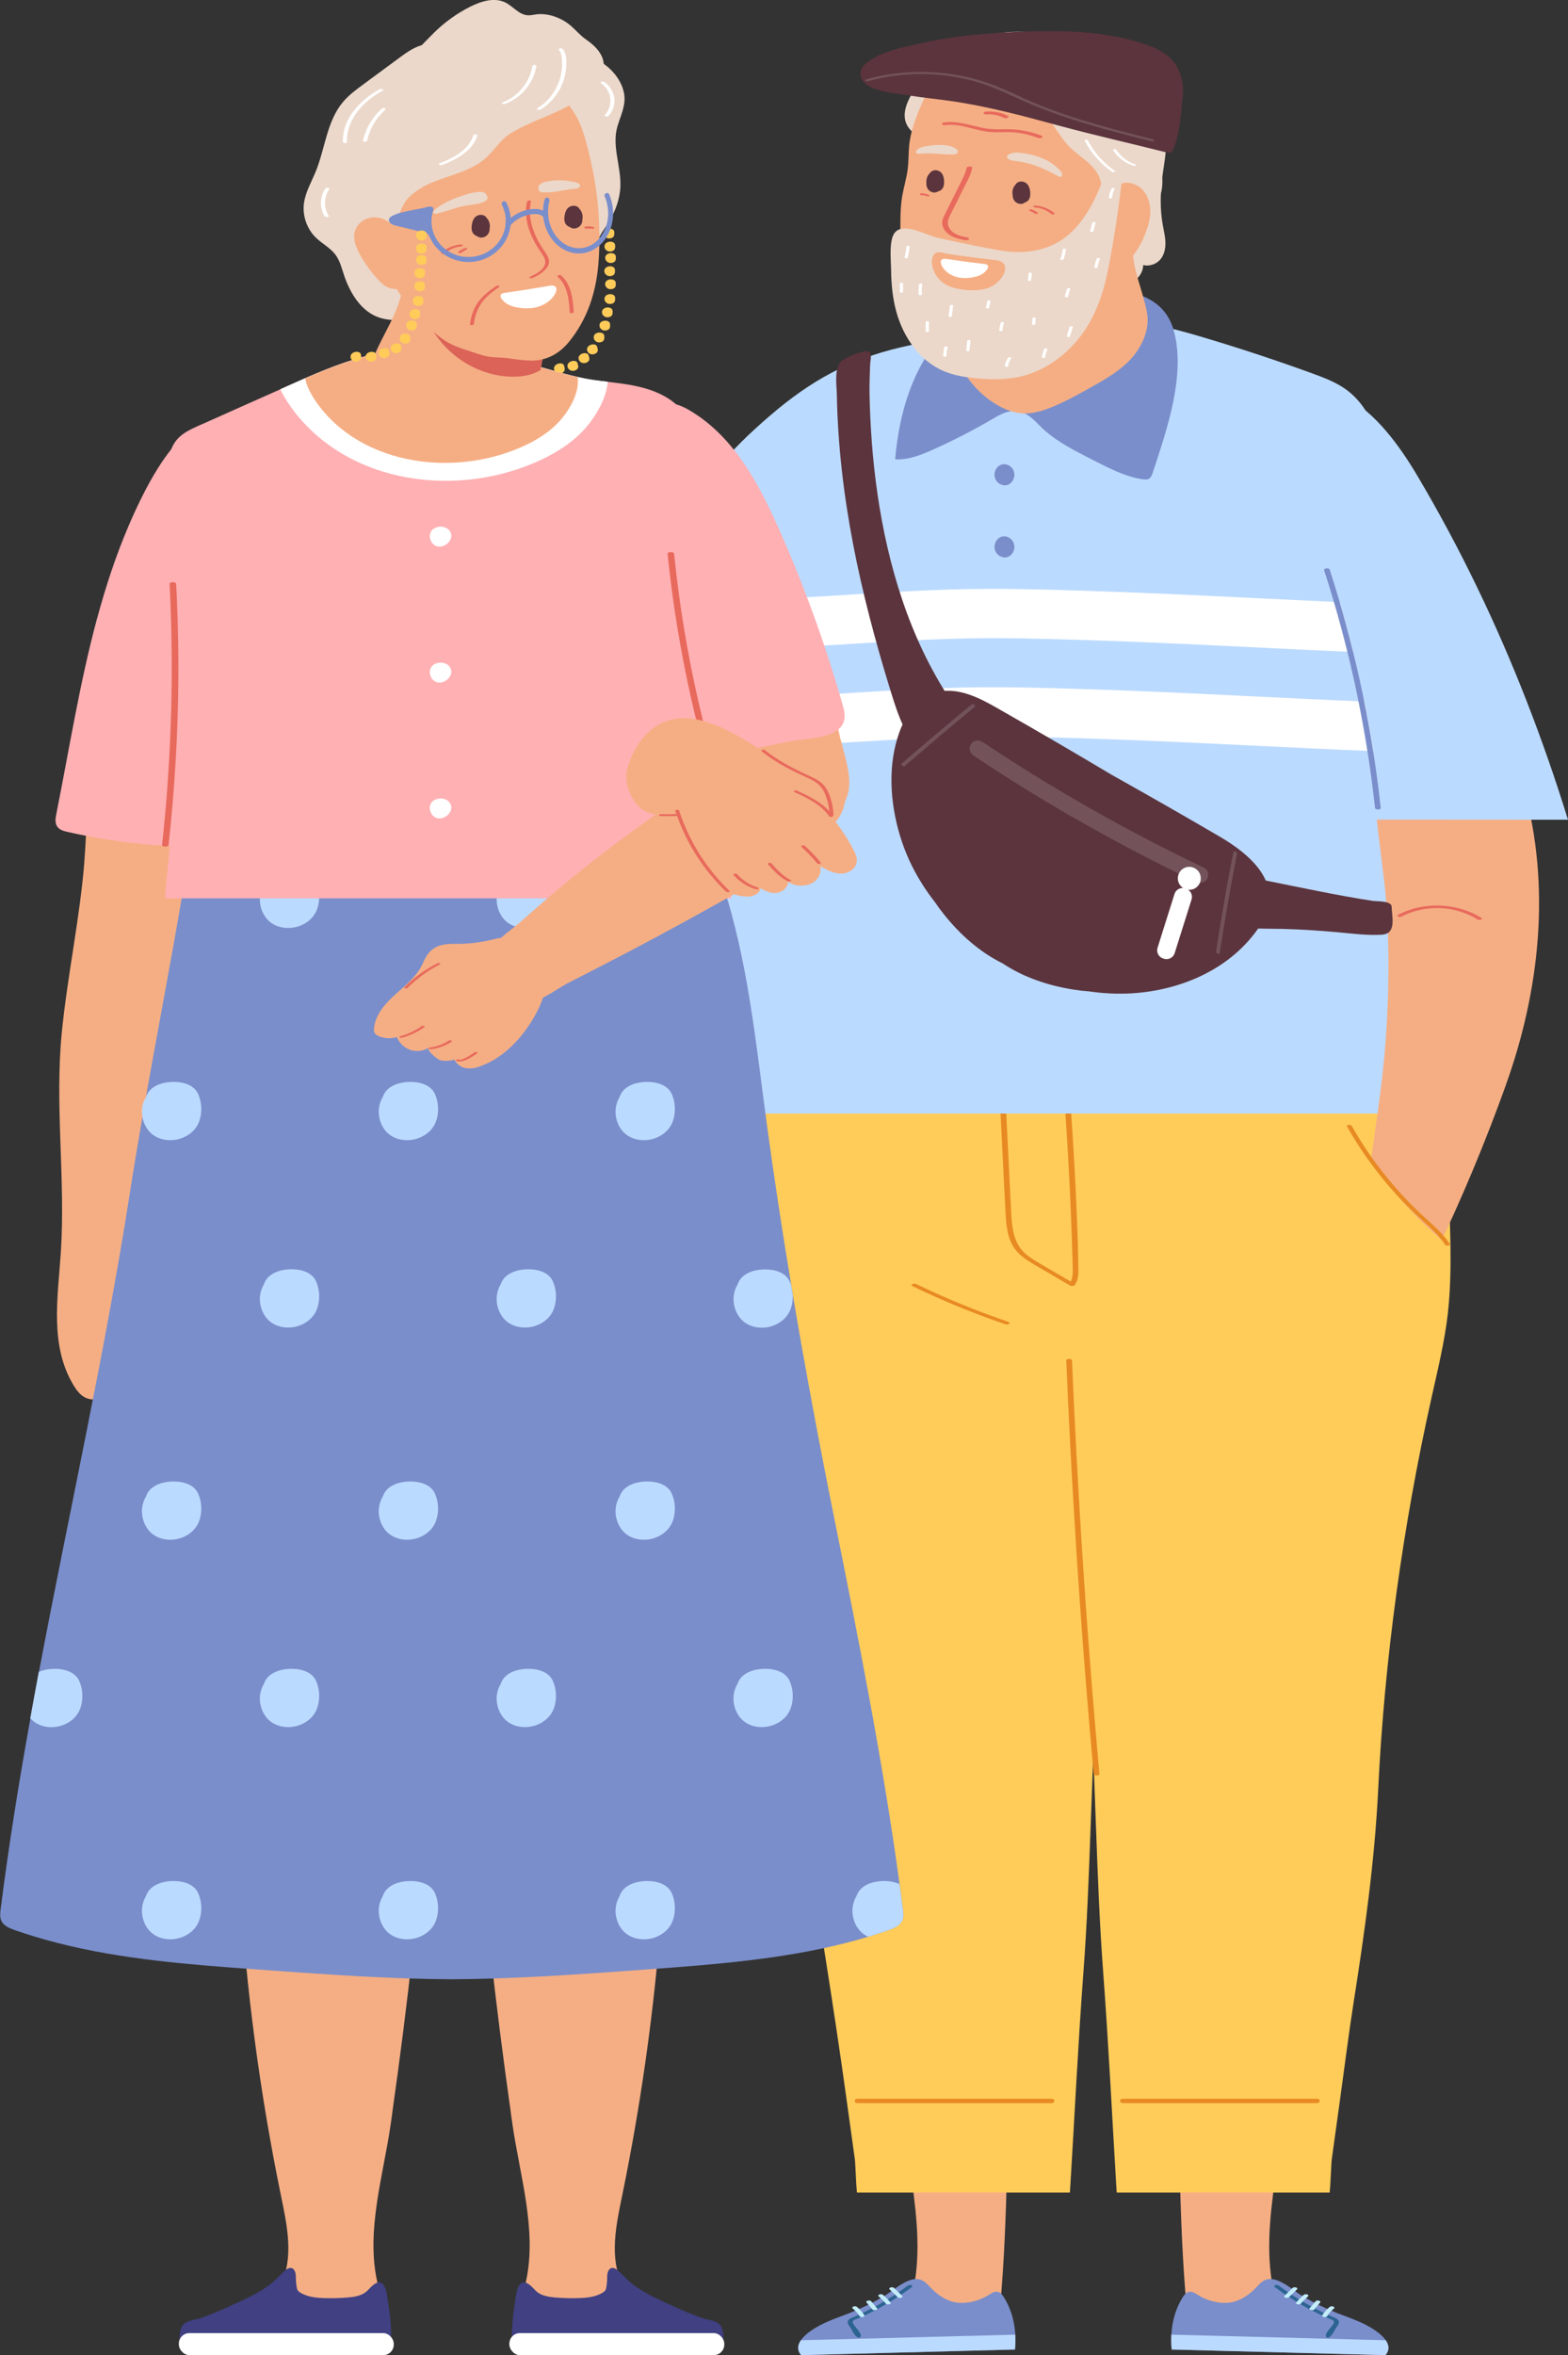
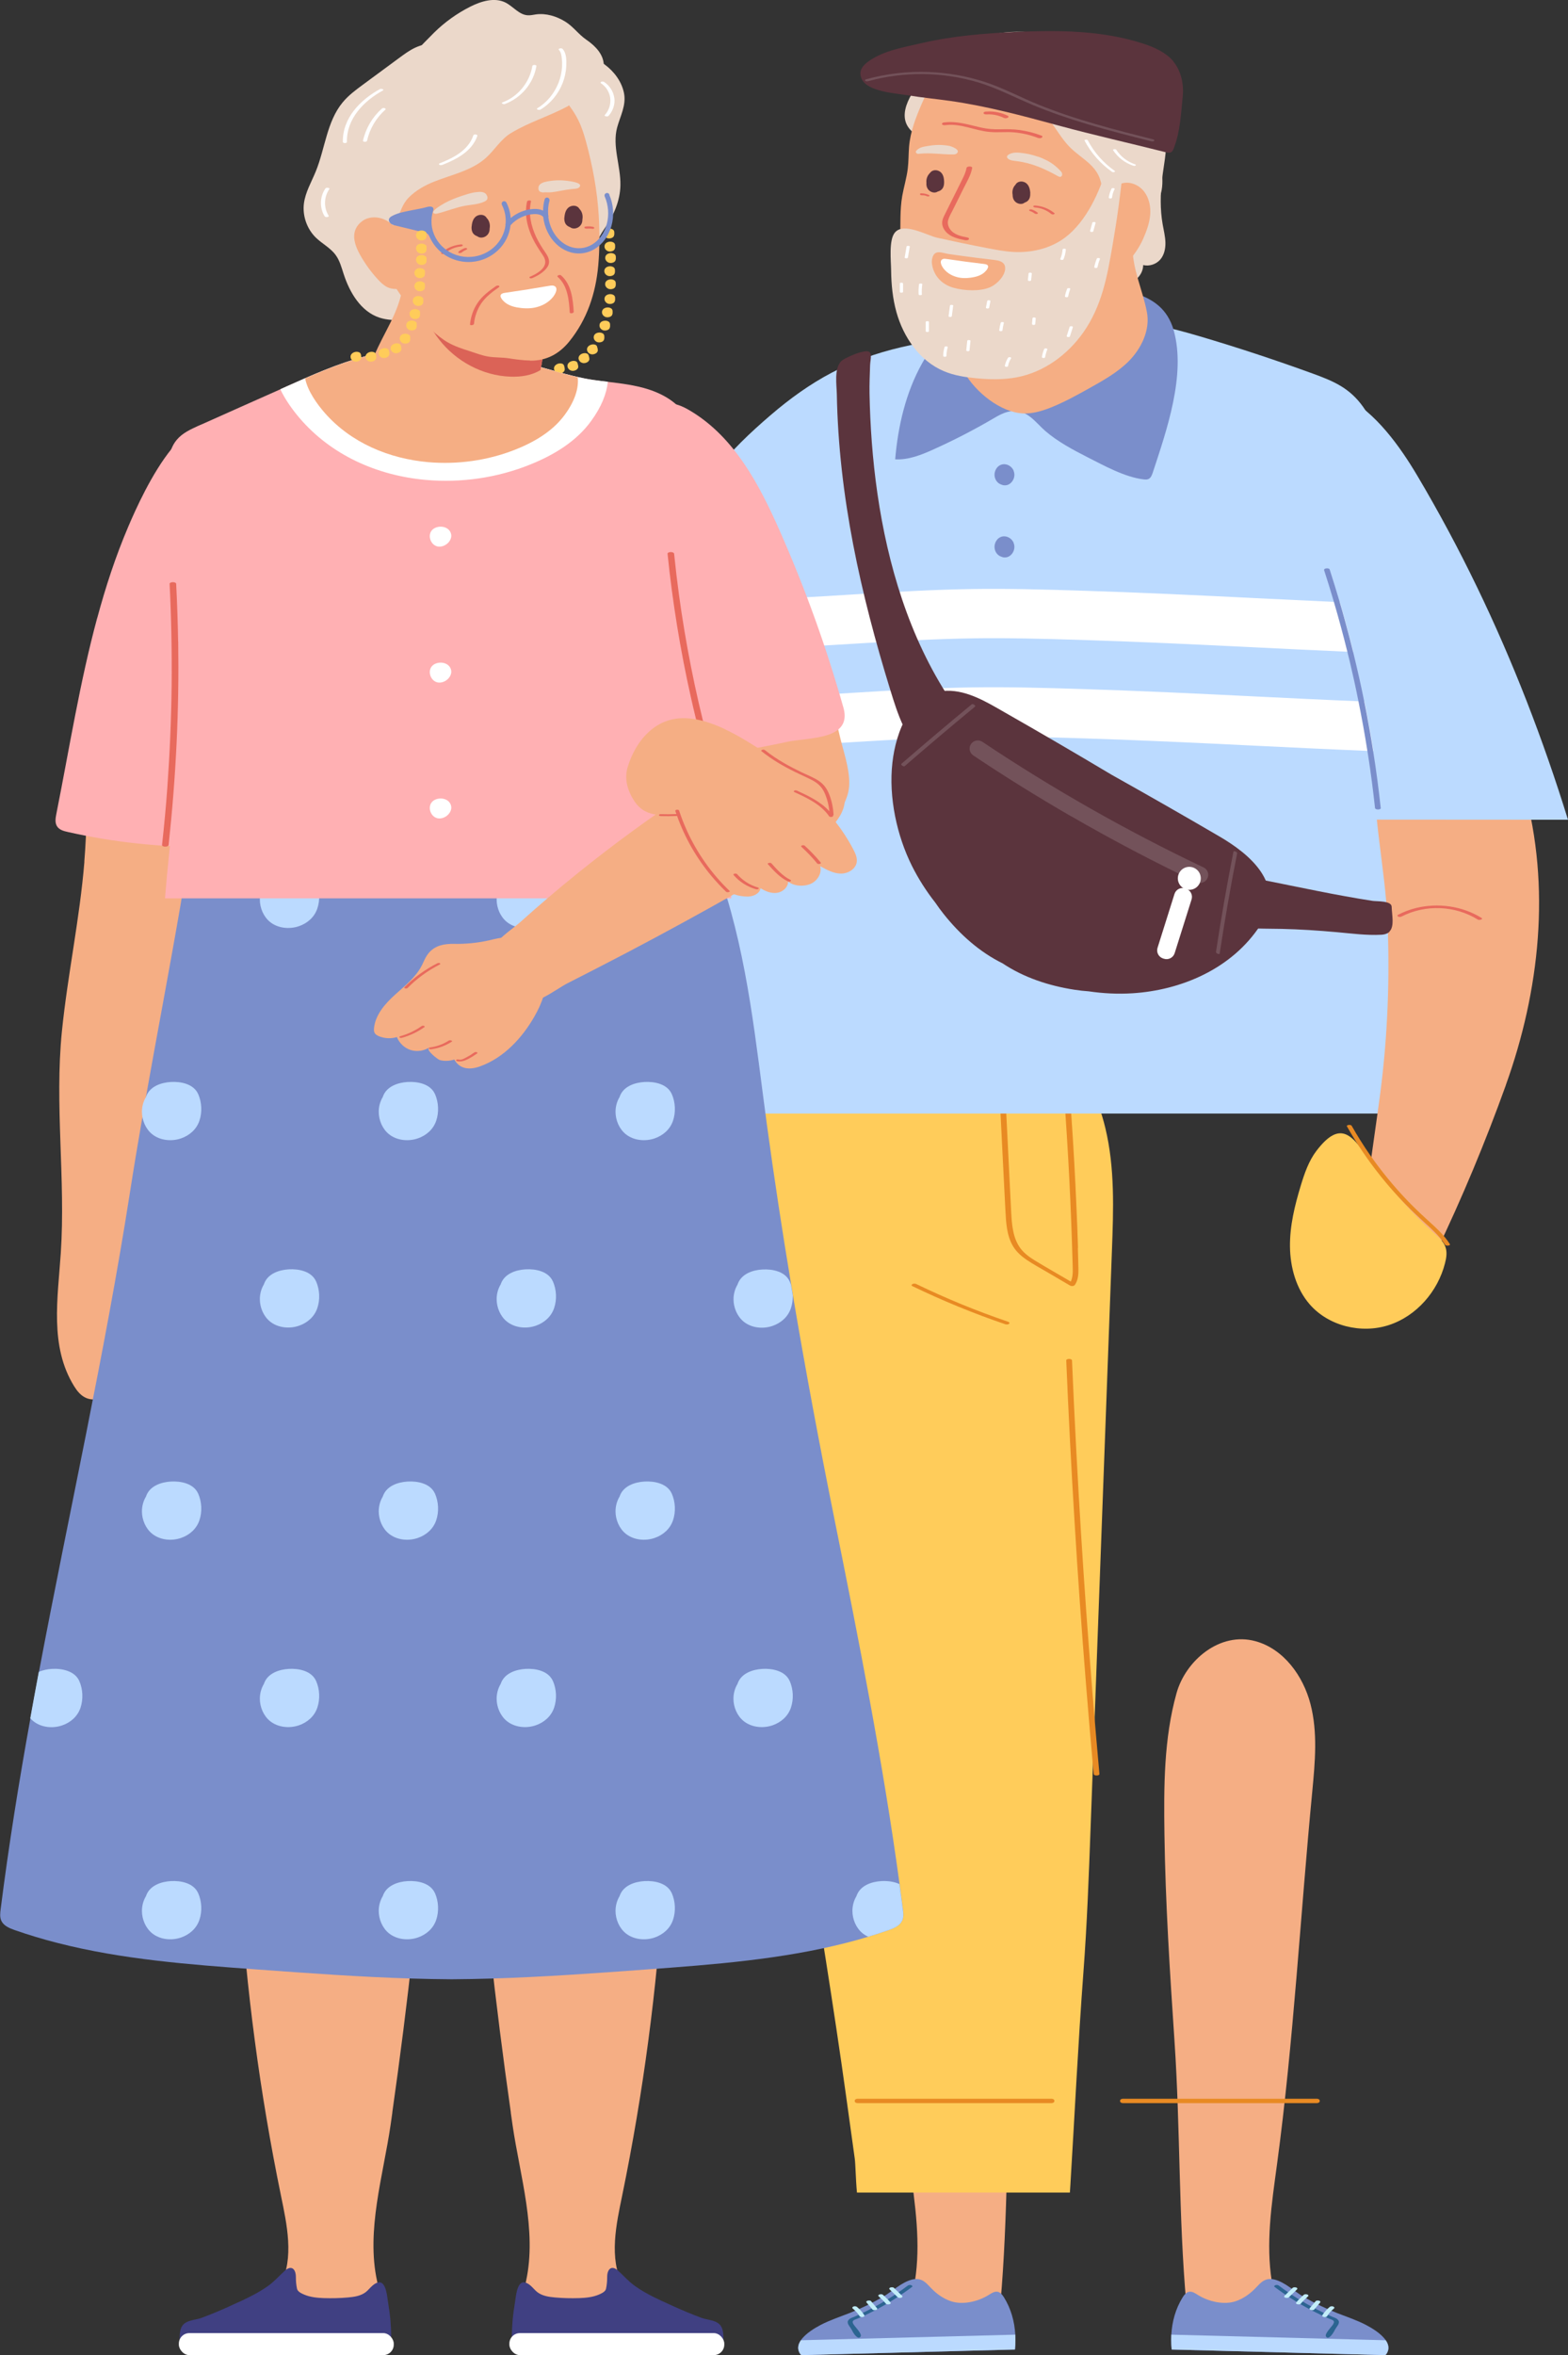
<svg xmlns="http://www.w3.org/2000/svg" id="_レイヤー_1" data-name="レイヤー 1" viewBox="0 0 193.22 290">
  <rect x="0" y="0" width="193.22" height="290" fill="#333333" stroke="none" />
  <defs>
    <style>
      .cls-1 {
        fill: #ffb0b3;
      }

      .cls-2 {
        fill: #e86a5d;
      }

      .cls-3 {
        fill: #fff;
      }

      .cls-4 {
        fill: #73525a;
      }

      .cls-5 {
        fill: #2c6491;
      }

      .cls-6 {
        fill: #ebd8ca;
      }

      .cls-7 {
        fill: #c2edf9;
      }

      .cls-8 {
        fill: #e88a23;
      }

      .cls-9 {
        fill: #f5ae84;
      }

      .cls-10 {
        fill: #5b343d;
      }

      .cls-11 {
        fill: #ffcc5a;
      }

      .cls-12 {
        fill: #404082;
      }

      .cls-13 {
        fill: #bbdaff;
      }

      .cls-14 {
        fill: #db6357;
      }

      .cls-15 {
        fill: #7a8ecb;
      }
    </style>
  </defs>
  <g>
    <g>
      <g>
        <g>
          <g>
            <path class="cls-9" d="M153.91,284.78c-2.21.12-4.43.11-6.64-.04-.3-.02-.64-.06-.85-.28-.18-.19-.21-.48-.23-.74-.97-10.79-.73-21.58-1.46-32.39-.57-8.49-1.12-16.99-1.24-25.5-.08-5.82-.08-11.73,1.49-17.34,1.12-4.02,5.34-7.61,9.73-6.4,3.47.95,5.88,4.27,6.78,7.75.9,3.48.56,7.15.22,10.73-1.47,15.25-2.3,30.75-4.34,45.88-.33,2.47-.7,4.96-.87,7.46-.16,2.34-.15,4.68.22,7,.12.78.57,1.46.56,2.27,0,.49-.21,1-.63,1.25-.27.16-.59.19-.9.22-.61.06-1.23.1-1.85.14Z" />
            <g>
              <path class="cls-15" d="M170.8,289.9s-.06.07-.09.1l-26.33-.69c-.02-.19-.03-.38-.04-.56-.02-.43-.02-.85,0-1.27.09-1.61.52-3.18,1.39-4.59.19-.3.43-.62.79-.69.4-.07.77.19,1.11.4,1.28.8,3.18,1.26,4.65.76.96-.33,1.79-.93,2.47-1.65.3-.31.59-.65.97-.87.42-.24.89-.26,1.35-.14,1.3.33,2.42,1.45,3.57,2.12,1.31.76,2.68,1.43,4.1,1.99,1.2.47,2.42.87,3.56,1.46.71.37,1.89,1.06,2.46,1.9.37.54.49,1.13.05,1.74Z" />
              <path class="cls-13" d="M170.8,289.9s-.06.07-.09.1l-26.33-.69c-.02-.19-.03-.38-.04-.56-.02-.43-.02-.85,0-1.27l26.42.69c.37.54.49,1.13.05,1.74Z" />
              <path class="cls-5" d="M164.95,285.78c-.12-.29-.5-.39-.76-.5-1.5-.65-2.94-1.41-4.32-2.27-.78-.49-1.54-1.01-2.27-1.56-.12-.09-.28-.11-.42-.07-.08.03-.24.13-.12.22,1.39,1.04,2.86,1.98,4.41,2.8.76.4,1.53.77,2.32,1.11.16.07.41.13.53.26.14.16-.01.39-.11.53-.16.24-1.02,1.1-.81,1.41.31.49.88-.42.98-.61.08-.17.18-.34.29-.5.16-.23.41-.53.29-.83Z" />
              <path class="cls-7" d="M159.72,281.67c-.08-.02-.16-.03-.24-.02-.06,0-.14.02-.19.07-.34.33-.68.66-1.01.98-.1.09,0,.19.11.23.08.02.16.03.24.02.06,0,.14-.03.19-.07.34-.33.68-.66,1.01-.98.1-.09,0-.19-.1-.23Z" />
              <path class="cls-7" d="M161.08,282.53c-.13-.04-.32-.05-.43.05-.32.29-.63.59-.91.92-.03.04-.06.07-.03.13.02.05.09.09.14.1.08.02.16.03.24.02.06,0,.15-.02.19-.07.28-.33.58-.63.91-.92.1-.09,0-.2-.1-.23Z" />
              <path class="cls-7" d="M162.7,283.4s-.09-.09-.14-.1c-.08-.02-.16-.03-.24-.02-.06,0-.15.02-.19.07-.24.29-.48.57-.73.86-.03.04-.06.07-.03.13.02.05.09.09.14.1.08.02.16.03.24.02.06,0,.15-.02.19-.07.24-.29.49-.57.73-.86.03-.04.06-.07.03-.13Z" />
              <path class="cls-7" d="M164.29,284.01c-.13-.04-.32-.04-.43.05-.36.3-.67.65-.92,1.04-.03.04,0,.1.03.13.04.04.12.07.18.08.12.02.31.01.38-.1.06-.09.12-.18.19-.27.03-.04.07-.09.1-.13,0,0,.01-.01.02-.02,0,0,.02-.02.02-.02.02-.02.04-.04.05-.06.15-.17.31-.32.48-.46.11-.09,0-.2-.11-.23Z" />
            </g>
          </g>
-           <path class="cls-11" d="M135.06,225.08c.22,5.96.44,11.92.89,17.87.65,8.72,1.08,17.4,1.6,26.1.02.31.04.62.06.93h26.24c.15-1.55.18-3.55.27-4.17.35-2.53.7-5.05,1.05-7.58.54-3.88,1.02-7.78,1.63-11.65,1.37-8.7,2.6-17.44,3.03-26.25.78-16.1,3.05-32.45,6.56-48.17.77-3.47,1.63-6.94,2.03-10.48.8-7.23-.15-14.61.09-21.85.1-3.14.46-4.15-2.02-6.22-2.2-1.84-4.95-3.18-7.64-4.13-6.15-2.17-12.77-2.48-19.28-2.74-3.38-.14-7.45-.65-10.25,1.58-3.2,2.55-5.14,6.7-6.08,10.6-1.18,4.9-1,10.01-.81,15.05l2.63,71.12Z" />
        </g>
        <g>
          <g>
            <path class="cls-9" d="M115.55,284.78c2.21.12,4.43.11,6.64-.04.3-.02.64-.06.85-.28.18-.19.21-.48.23-.74.97-10.79.73-21.58,1.46-32.39.57-8.49,1.12-16.99,1.24-25.5.08-5.82.08-11.73-1.49-17.34-1.12-4.02-5.34-7.61-9.73-6.4-3.47.95-5.88,4.27-6.78,7.75-.9,3.48-.56,7.15-.22,10.73,1.47,15.25,2.3,30.75,4.34,45.88.33,2.47.7,4.96.87,7.46.16,2.34.15,4.68-.22,7-.12.78-.57,1.46-.56,2.27,0,.49.21,1,.63,1.25.27.16.59.19.9.22.61.06,1.23.1,1.85.14Z" />
            <g>
              <path class="cls-15" d="M98.65,289.9s.06.07.09.1l26.33-.69c.02-.19.03-.38.04-.56.02-.43.02-.85,0-1.27-.09-1.61-.52-3.18-1.39-4.59-.19-.3-.43-.62-.79-.69-.4-.07-.77.19-1.11.4-1.28.8-3.18,1.26-4.65.76-.96-.33-1.79-.93-2.47-1.65-.3-.31-.59-.65-.97-.87-.42-.24-.89-.26-1.35-.14-1.3.33-2.42,1.45-3.57,2.12-1.31.76-2.68,1.43-4.1,1.99-1.2.47-2.42.87-3.56,1.46-.71.37-1.89,1.06-2.46,1.9-.37.54-.49,1.13-.05,1.74Z" />
              <path class="cls-13" d="M98.65,289.9s.06.07.09.1l26.33-.69c.02-.19.03-.38.04-.56.02-.43.02-.85,0-1.27l-26.42.69c-.37.54-.49,1.13-.05,1.74Z" />
              <path class="cls-5" d="M104.5,285.78c.12-.29.5-.39.76-.5,1.5-.65,2.94-1.41,4.32-2.27.78-.49,1.54-1.01,2.27-1.56.12-.09.28-.11.42-.07.08.03.24.13.12.22-1.39,1.04-2.86,1.98-4.41,2.8-.76.4-1.53.77-2.32,1.11-.16.07-.42.13-.53.26-.14.16.01.39.11.53.16.24,1.02,1.1.81,1.41-.31.49-.89-.42-.98-.61-.08-.17-.18-.34-.29-.5-.16-.23-.41-.53-.29-.83Z" />
              <path class="cls-7" d="M109.73,281.67c.08-.02.16-.03.24-.02.06,0,.14.02.19.07.34.33.68.66,1.01.98.1.09,0,.19-.11.23-.08.02-.16.03-.24.02-.06,0-.14-.03-.19-.07-.34-.33-.68-.66-1.01-.98-.1-.09,0-.19.1-.23Z" />
              <path class="cls-7" d="M108.38,282.53c.13-.04.32-.05.43.05.32.29.63.59.91.92.03.04.06.07.03.13-.02.05-.09.09-.14.1-.08.02-.16.03-.24.02-.06,0-.15-.02-.19-.07-.28-.33-.58-.63-.91-.92-.1-.09,0-.2.11-.23Z" />
              <path class="cls-7" d="M106.76,283.4s.09-.09.14-.1c.08-.02.16-.03.24-.02.06,0,.15.02.19.07.24.29.48.57.73.86.03.04.06.07.03.13-.02.05-.09.09-.14.1-.08.02-.16.03-.24.02-.06,0-.15-.02-.19-.07-.24-.29-.48-.57-.73-.86-.03-.04-.06-.07-.03-.13Z" />
              <path class="cls-7" d="M105.17,284.01c.13-.04.32-.04.43.05.36.3.67.65.92,1.04.03.04,0,.1-.03.13-.04.04-.12.07-.18.08-.12.02-.31.01-.38-.1-.06-.09-.12-.18-.19-.27-.03-.04-.07-.09-.1-.13,0,0-.01-.01-.02-.02,0,0-.02-.02-.02-.02-.02-.02-.04-.04-.05-.06-.15-.17-.31-.32-.48-.46-.11-.09,0-.2.11-.23Z" />
            </g>
          </g>
          <path class="cls-11" d="M90.69,163.56c1.05,9.08,2.16,18.15,3.32,27.21,2.91,22.61,7.16,45.01,10.27,67.46.35,2.53.7,5.06,1.05,7.58.09.62.12,2.62.27,4.17h26.24c.02-.31.04-.62.06-.93.53-8.7.95-17.38,1.6-26.1.45-5.95.67-11.91.89-17.87.88-23.71,1.76-47.41,2.63-71.12.19-5.04.37-10.15-.81-15.05-.93-3.89-2.88-8.04-6.08-10.6-2.79-2.23-6.86-1.71-10.25-1.58-6.51.26-13.14.57-19.28,2.74-2.69.95-5.44,2.29-7.64,4.13-2.47,2.07-2.12,3.08-2.02,6.22.26,8.01-1.17,15.82-.26,23.73Z" />
        </g>
      </g>
      <g>
        <path class="cls-8" d="M132.84,153.68c-.05-1.74-.12-3.48-.2-5.22-.15-3.5-.34-6.99-.58-10.48-.13-1.97-.28-3.94-.44-5.91-.02-.26-.73-.24-.71,0,.28,3.45.51,6.91.71,10.37.2,3.48.35,6.95.47,10.43.03.97.06,1.94.09,2.91.02.68.06,1.41-.23,2.03-1.45-.85-2.91-1.68-4.35-2.55-.68-.42-1.37-.89-1.85-1.54-.46-.62-.74-1.36-.89-2.11-.16-.75-.21-1.51-.25-2.28-.05-.92-.09-1.85-.14-2.77-.09-1.88-.19-3.76-.28-5.64-.11-2.13-.21-4.27-.32-6.4-.01-.25-.72-.25-.71,0,.19,3.85.38,7.69.58,11.54.05.97.1,1.95.15,2.92.04.79.08,1.58.21,2.35.13.74.34,1.47.73,2.12.41.69,1.02,1.23,1.68,1.68.82.55,1.69,1.03,2.54,1.52.94.55,1.87,1.1,2.81,1.65.16.09.48.08.59-.08.4-.57.45-1.28.44-1.95-.01-.87-.05-1.73-.07-2.6Z" />
        <path class="cls-8" d="M133.86,198.52c-.47-6.61-.88-13.23-1.23-19.85-.2-3.72-.37-7.43-.53-11.15-.01-.25-.72-.25-.71,0,.28,6.66.62,13.31,1.03,19.96.4,6.62.87,13.23,1.4,19.84.3,3.71.61,7.42.95,11.12.02.26.73.24.71,0-.6-6.64-1.14-13.28-1.62-19.93Z" />
        <path class="cls-8" d="M124.22,162.75c-3.86-1.31-7.63-2.86-11.29-4.63-.14-.07-.36-.08-.5,0-.12.07-.14.19,0,.25,3.71,1.79,7.53,3.36,11.44,4.69.14.05.37.05.48-.06.11-.12-.02-.21-.13-.25Z" />
        <path class="cls-8" d="M129.58,258.43h-23.91c-.1,0-.35.05-.35.27s.25.27.35.27h23.91c.1,0,.35-.05.35-.27s-.25-.27-.35-.27Z" />
        <path class="cls-8" d="M162.28,258.43h-23.91c-.1,0-.35.05-.35.27s.25.27.35.27h23.91c.1,0,.35-.05.35-.27s-.25-.27-.35-.27Z" />
      </g>
    </g>
    <path class="cls-13" d="M173.32,105.7c-.01,1.5-.03,3-.05,4.5-.02,1.41-.05,2.82-.08,4.24-.19,7.56-.59,15.12-.92,22.68h-83.67c0-.83-.02-1.66-.02-2.49-.03-6.88.15-13.76.54-20.63.29-5.23.7-10.45,1.22-15.65.23-2.28.67-4.3.26-6.53-.03-.19-.07-.38-.12-.58-.47-1.92-1.28-3.73-2.08-5.54-.23-.51-.45-1.03-.67-1.54-.63-1.49-1.19-3.02-1.67-4.56-.54-1.74-1-3.51-1.36-5.3-.05-.26-.1-.52-.15-.78-.4-2.23-.62-4.5-.32-6.74.87-6.39,5.78-11.41,10.67-15.61,5-4.3,9.78-6.93,16.17-8.42,7-1.62,14.11-2.22,21.27-2.72,3.39-.23,6.8-.46,10.16.07,1.76.28,3.48.77,5.2,1.27,4.72,1.39,9.41,2.94,14.04,4.62,2.58.94,4.57,1.77,6.24,4.12,3.23,4.57,4.26,9.06,4.53,14.57.16,3.26.29,6.52.4,9.78.07,2.02.13,4.04.18,6.07.01.39.02.77.03,1.16.04,1.63.08,3.26.11,4.9.04,1.99.06,3.98.08,5.98v.09c.04,4.35.05,8.7.02,13.05Z" />
    <path class="cls-9" d="M185.57,133.6c-2.53,7.03-5.41,13.94-8.65,20.68-.23.47-.46.95-.83,1.32-.85.84-2.24.9-3.35.44-1.39-.57-4.14-2.01-4.73-3.47-.76-1.87.43-5.84.68-7.81.43-3.37.95-6.74,1.39-10.11.92-7.06,1.2-14.2.89-21.31-.29-6.65-1.95-13.33-1.56-19.94.3-5.03,5.96-5.42,9.98-6.09,2.23-.37,3.6-.89,5.07,1.06,1.73,2.3,2.59,6.07,3.35,8.81,3.31,12.02,1.93,24.8-2.25,36.43Z" />
    <path class="cls-13" d="M159.55,95.73c.66,1.78,1.32,3.58,2.31,5.19l31.36.02s-.02-.06-.03-.09c-3.03-9.78-6.73-19.36-11.19-28.58-2.25-4.66-4.7-9.23-7.34-13.68-2.11-3.56-5.15-7.85-8.96-9.76-6.81-3.43-12.04,4.49-13.29,10.09-1.69,7.59,0,15.52,2.3,22.94,1.45,4.68,3.15,9.28,4.84,13.88Z" />
    <g>
      <path class="cls-15" d="M144.27,39.67c.14.32.27.66.37,1.04,1.52,5.46-.89,12.32-2.59,17.49-.1.3-.23.64-.52.78-.19.09-.4.07-.6.05-2.32-.27-4.87-1.69-6.94-2.74-1.77-.9-3.68-1.92-5.18-3.22-1.24-1.08-2.18-2.6-4.08-2.45-.9.07-1.71.55-2.49,1.01-2.33,1.36-4.73,2.59-7.19,3.7-1.5.68-3.1,1.32-4.74,1.23.35-4.1,1.3-8.2,3.3-11.79,2.76-4.94,7.16-7.71,12.49-9.21,4.24-1.19,8.82-.85,13.02.32,2.35.65,4.18,1.64,5.15,3.8Z" />
      <g>
        <path class="cls-3" d="M166.75,80.28c-.24,0-.48-.02-.71-.03-3.84-.17-7.65-.35-11.43-.54-7.09-.35-14.43-.7-21.6-.92-4.63-.14-8.8-.25-13.02-.19-4.87.07-9.85.37-14.67.66-2.33.14-4.73.29-7.11.41-3.08.15-6.11.07-9.04-.01-1.04-.03-2.07-.06-3.09-.07-.54-1.74-1-3.51-1.36-5.3-.05-.26-.1-.52-.15-.78,1.61,0,3.2.05,4.76.09,2.81.08,5.72.16,8.57.02,2.34-.12,4.73-.26,7.04-.41,4.89-.3,9.94-.61,14.96-.68,4.35-.06,8.59.05,13.29.2,7.23.22,14.6.58,21.72.93,3.14.15,6.3.31,9.48.45.24.01.48.02.72.03.23.78.45,1.56.66,2.34.35,1.26.68,2.53.99,3.79Z" />
        <path class="cls-3" d="M169.21,92.49c-.24,0-.48-.02-.71-.03-4.67-.19-9.31-.42-13.9-.64-7.09-.35-14.43-.7-21.6-.92-4.63-.14-8.8-.25-13.02-.19-4.87.07-9.85.37-14.67.66-2.33.14-4.73.29-7.11.41-2.57.13-5.11.09-7.59.03-.03-.19-.07-.38-.12-.58-.47-1.92-1.28-3.73-2.08-5.54.31,0,.62.02.92.02,2.81.08,5.72.16,8.57.02,2.34-.12,4.73-.26,7.04-.41,4.89-.3,9.94-.61,14.96-.68,4.35-.06,8.59.05,13.29.2,7.23.22,14.6.58,21.72.93,4.13.2,8.31.41,12.51.58.24,0,.48.02.72.03.1.49.19.97.29,1.46.29,1.54.57,3.09.81,4.64Z" />
      </g>
      <path class="cls-15" d="M124.91,57.96c-.3-.69-1.11-1-1.71-.66-.31.17-.54.5-.62.89-.08.38.02.77.23,1.06.16.21.36.35.58.42.23.11.49.12.74.05.64-.2,1.08-1.03.77-1.75Z" />
      <path class="cls-15" d="M124.91,66.84c-.3-.69-1.11-1-1.71-.66-.31.17-.54.51-.62.89-.08.38.02.77.23,1.06.16.21.36.35.58.42.23.11.49.12.74.05.64-.2,1.08-1.03.77-1.75Z" />
      <path class="cls-15" d="M170.15,99.49c.03.24-.68.26-.71,0-.24-2.18-.52-4.36-.86-6.53-.03-.16-.05-.33-.08-.49-.32-2.04-.69-4.08-1.1-6.11-.32-1.62-.68-3.24-1.06-4.85-.1-.42-.2-.84-.31-1.26-.51-2.06-1.06-4.1-1.66-6.14-.38-1.3-.78-2.6-1.2-3.89-.09-.27.61-.32.68-.1.43,1.33.84,2.67,1.24,4.02.23.78.45,1.56.66,2.34.35,1.26.68,2.53.99,3.79.5,2.03.96,4.06,1.37,6.11.1.49.19.97.29,1.46.29,1.54.57,3.09.81,4.64.37,2.32.68,4.65.93,6.99Z" />
    </g>
    <path class="cls-2" d="M182.55,113.02c-2.38-1.47-5.36-1.87-8.07-1.21-.76.19-1.5.47-2.2.83-.11.06-.1.16,0,.22.12.07.31.06.43,0,2.95-1.52,6.59-1.37,9.41.38.17.1.72-.04.43-.22Z" />
    <g>
      <path class="cls-11" d="M176.85,151.97c.5.45,1.02.91,1.25,1.53.25.65.14,1.38-.04,2.06-.88,3.46-3.51,6.49-6.9,7.6-3.39,1.11-7.44.14-9.78-2.56-1.67-1.93-2.39-4.55-2.42-7.1-.03-2.55.59-5.07,1.33-7.51.46-1.51.98-3.03,1.93-4.28,3.07-4.02,4.51-1.75,6.64,1.27,2.31,3.28,4.99,6.31,7.98,8.99Z" />
      <path class="cls-8" d="M178.66,153.19c-.65-1.02-1.54-1.86-2.43-2.67-.92-.83-1.82-1.67-2.68-2.56-1.74-1.8-3.33-3.74-4.76-5.79-.8-1.15-1.54-2.34-2.23-3.55-.1-.18-.69-.11-.58.08,2.44,4.31,5.57,8.21,9.24,11.54,1.03.94,2.1,1.86,2.86,3.04.11.18.7.1.58-.08Z" />
    </g>
    <g>
      <path class="cls-6" d="M119.81,23.03c-1.11-.66-2.18-1.4-3.18-2.25-.99-.84-1.91-1.8-2.59-2.92-.37-.62-.61-.84-1.18-1.27-.47-.35-.9-.76-1.15-1.3-.54-1.17-.04-2.55.61-3.66,1.2-2.05,2.96-3.78,5.02-4.96,2.24-1.29,5.01-1.51,7.55-1.67,1.45-.09,2.91-.08,4.37-.02,2.05.08,4.11.26,6.09.82,1.97.56,3.87,1.53,5.28,3.01,2.11,2.21,2.93,5.31,3.06,8.3.07,1.7-.29,3.25-.49,4.93-.22,1.85-.25,3.74.07,5.58.13.75.32,1.48.34,2.24.02.76-.15,1.55-.65,2.12-.51.57-1.35.84-2.09.66,0,1.01-.77,1.93-1.73,2.22-.96.3-2.04.03-2.86-.56-.82-.59-1.39-1.47-1.75-2.41-.22-.57-.37-1.21-.73-1.72-.38-.53-1.05-.8-1.61-1.11-1.34-.75-2.72-1.41-4.12-2.04-2.79-1.26-5.63-2.42-8.26-3.99Z" />
      <path class="cls-9" d="M127.55,27.33c-1.47.61-2.94,1.34-4.14,2.38-2.42,2.1-4.56,4.65-5.21,7.89-.5,2.49-.65,5.99.64,8.27,1.34,2.38,4.46,4.94,7.27,5.04,1.15.04,2.29-.3,3.36-.72,1.66-.66,3.23-1.53,4.79-2.4,1.7-.95,3.43-1.92,4.81-3.29,1.56-1.56,2.69-3.86,2.26-6.07-.54-2.82-1.82-5.3-1.78-8.26.03-2.32-.5-4.38-3.12-5.01-1.52-.37-2.85.66-4.29.87-1.6.24-3.08.69-4.6,1.31Z" />
      <path class="cls-9" d="M119.02,40.47c.89.02,1.78-.08,2.61-.18.79-.09,1.61-.03,2.39-.12.81-.09,1.65-.4,2.44-.62.88-.25,1.76-.51,2.57-.94.72-.38,1.37-.88,1.99-1.41,2.95-2.51,5.62-5.89,6.9-9.57.54-1.55.73-3.21.9-4.84.2-1.89.38-3.78.26-5.68-.21-3.17-1.36-6.01-3.85-8.04-3.23-2.62-7.55-3.79-11.76-3.28-.98.12-1.94.32-2.9.53-1.53.33-2.96.61-4.04,1.8-1.24,1.35-2.2,2.94-2.93,4.62-.74,1.72-1.42,3.44-1.58,5.33-.07.9-.05,1.81-.16,2.71-.14,1.13-.48,2.23-.68,3.35-.3,1.73-.2,3.49-.25,5.22-.05,1.67.39,3.49,1,5.04.28.72.46,1.43.7,2.14.32.91,1.01,1.14,1.74,1.62.47.31.76.84,1.19,1.2.97.82,2.19,1.08,3.44,1.11Z" />
      <path class="cls-6" d="M114.99,8.9c.32-.56.85-1.1,1.19-1.41.9-.83,1.9-1.6,3-2.15,7.63-3.82,18.16.43,21.78,7.92,1.04,2.16,1.59,4.52,2.04,6.87.36,1.86.5,4.02-.96,5.48-.96.96-2.37,1.41-3.73,1.31-.46-.04-.93-.14-1.31-.41-.92-.66-1.08-2.1-1.18-3.14-.13-1.34-.55-2.28-1.58-3.22-.79-.72-1.71-1.31-2.46-2.08-.97-.99-1.62-2.23-2.49-3.3-1.35-1.66-3.02-2.05-5.04-2.39-2.74-.47-5.52-.73-8.21-1.45-.54-.14-1.16-.39-1.3-.94-.08-.33.03-.71.24-1.08Z" />
      <path class="cls-9" d="M137.36,23.07c.27-.22.56-.39.9-.49.99-.28,2.09.19,2.72,1,.63.81.84,1.89.75,2.91-.09,1.02-.46,2-.87,2.94-.65,1.49-3.16,5.39-5.21,3.32-.83-.84-.68-2.69-.61-3.76.09-1.47.47-2.92,1.1-4.25.3-.62.69-1.24,1.21-1.67Z" />
      <path class="cls-6" d="M138.42,20.32c-.3,3.33-.76,6.63-1.33,9.92-.66,3.83-1.31,7.42-3.58,10.67-1.94,2.76-4.85,4.91-8.21,5.55-1.64.31-3.32.28-4.98.12-1.37-.13-2.75-.34-4.02-.88-2.97-1.25-4.98-4.18-5.84-7.28-.46-1.66-.63-3.38-.65-5.1-.01-1.17-.31-3.75.46-4.68,1.09-1.32,3.92.34,5.2.63,2.02.45,4.04.87,6.07,1.26,1.08.21,2.16.42,3.25.49,2.28.14,4.64-.4,6.46-1.77,2.62-1.97,4.35-5.74,5.17-8.83.11-.43.3-.87.67-1.12.36-.26.94-.25,1.19.12.18.25.16.59.13.89Z" />
      <path class="cls-2" d="M116.49,26.28c.47-.95.94-1.9,1.42-2.85.23-.47.47-.94.7-1.41.21-.42.41-.86.49-1.33.04-.26.73-.24.7-.02-.15.88-.65,1.69-1.04,2.48l-1.33,2.67c-.2.4-.45.81-.58,1.25-.12.39-.02.79.2,1.12.49.73,1.39.9,2.19,1.06.12.02.23.13.13.24-.11.12-.34.1-.48.08-.84-.17-1.75-.37-2.34-1.04-.25-.28-.43-.64-.45-1.03-.02-.44.2-.84.39-1.22Z" />
      <g>
        <g>
          <path class="cls-6" d="M127.9,19.28c.41.14.8.32,1.19.52.59.31,1.04.68,1.51,1.16.12.12.24.24.28.4.04.16-.02.36-.18.41-.12.04-.25-.03-.36-.09-1.59-.89-3.16-1.59-4.99-1.83-.34-.05-.82-.06-1.11-.29-.41-.33.09-.6.46-.7.31-.09.65-.08.97-.05.76.07,1.52.23,2.24.49Z" />
          <path class="cls-6" d="M114.56,17.94c-.35.06-.72.1-1.06.22-.18.06-.98.5-.49.75.09.05.2.04.3.02,1.35-.14,2.72.09,4.08.09.17,0,.36,0,.49-.11.58-.47-.66-.9-.93-.95-.79-.14-1.59-.15-2.38-.02Z" />
          <path class="cls-10" d="M116.34,22.47c0-.54-.1-1.2-.71-1.44-.3-.12-.62-.09-.86.09-.07.05-.12.11-.17.18-.05.04-.09.09-.12.13-.25.3-.36.69-.32,1.07-.03.31.03.61.26.88.22.24.6.4.93.3.08-.02.15-.06.22-.1.21-.05.41-.16.54-.33.18-.22.23-.5.23-.78Z" />
          <path class="cls-10" d="M126.96,23.79c-.03-.54-.19-1.19-.81-1.39-.3-.1-.63-.05-.86.15-.06.05-.11.12-.15.19-.04.05-.08.09-.12.14-.23.31-.31.71-.24,1.09,0,.31.07.61.32.86.24.23.62.35.95.24.08-.03.15-.07.21-.12.21-.07.4-.19.51-.36.16-.23.2-.52.18-.79Z" />
        </g>
        <path class="cls-9" d="M123.8,33.47c.07-.25.09-.51.02-.75-.15-.5-.75-.64-1.21-.7-.8-.09-1.59-.19-2.39-.29-1.1-.14-2.21-.29-3.31-.45-.8-.12-1.75-.63-2.03.52-.1.4-.04.82.07,1.21.37,1.25,1.33,2.09,2.57,2.43,1.3.36,3.18.47,4.44-.05.69-.28,1.59-1.08,1.83-1.91Z" />
        <path class="cls-3" d="M121.53,33.31c.06-.07.11-.15.16-.24.05-.09.09-.19.07-.29-.04-.19-.27-.25-.45-.27-1.55-.18-3.11-.39-4.67-.62-.16-.02-.33-.05-.48.02-.5.24-.07.94.15,1.21.48.59,1.2.94,1.93,1.07.6.1,1.25.05,1.84-.08.54-.12,1.09-.35,1.44-.8Z" />
        <path class="cls-2" d="M129.9,26.22c-.65-.53-1.48-.85-2.31-.91-.07,0-.24-.01-.26.09-.02.1.16.15.23.15.73.05,1.41.33,1.98.79.08.07.24.08.34.04.1-.04.1-.11.02-.17Z" />
        <path class="cls-2" d="M127.91,26.25s-.05.06-.08.08c-.05.02-.12.02-.18.01-.05,0-.12-.02-.17-.06-.05-.04-.09-.07-.14-.1-.02-.01-.05-.03-.07-.04-.01,0-.02-.01-.03-.02,0,0,0,0-.01,0-.04-.02-.09-.05-.13-.07-.03-.01-.05-.02-.08-.03-.01,0-.02,0-.04-.01-.02,0-.07-.03,0,0-.07-.02-.2-.08-.15-.17.02-.04.09-.05.12-.06.06,0,.13,0,.19.01.25.09.49.21.7.38.03.02.06.05.06.1Z" />
        <path class="cls-2" d="M114.55,24.09s-.06-.07-.1-.09c-.29-.12-.59-.19-.9-.2-.05,0-.11.01-.15.04-.03.02-.05.06-.04.09.04.09.17.12.27.12,0,0,0,0,.01,0,.02,0,.03,0,.05,0,.03,0,.05,0,.08,0,.03,0,.06,0,.09.01.01,0,.02,0,.03,0,.05.01.11.03.16.04h.04s0,.01,0,.01c.03.01.06.02.09.04.06.02.12.04.18.04.04,0,.11,0,.15-.04.03-.02.05-.05.04-.09Z" />
        <path class="cls-2" d="M116.33,15.08c1.56-.21,3.03.28,4.53.62.81.18,1.6.25,2.42.22.82-.02,1.63-.02,2.44.1.9.13,1.79.36,2.64.69.14.05.12.18,0,.25-.14.09-.35.07-.49.01-.92-.35-1.89-.58-2.88-.67-1-.09-2.01.04-3.01-.05-1.83-.15-3.61-1.09-5.46-.84-.12.02-.37.02-.43-.11-.06-.14.14-.21.24-.23Z" />
        <path class="cls-2" d="M121.54,13.74c.9-.07,1.83.11,2.64.51.13.06.13.18,0,.25-.14.08-.35.08-.49.01-.68-.33-1.41-.47-2.14-.42-.1,0-.35-.03-.35-.17,0-.15.25-.18.34-.19Z" />
      </g>
      <g>
        <path class="cls-3" d="M126.22,6.53c.03-.18.53-.16.5,0-.32,1.88-.32,4.09,1.21,5.46.17.15-.31.24-.43.13-1.57-1.42-1.6-3.66-1.28-5.59Z" />
        <path class="cls-3" d="M129.51,7.36c0,1.11.4,2.2,1.13,3.04.15.18-.33.25-.43.13-.76-.88-1.19-2-1.19-3.17,0-.18.5-.18.5,0Z" />
        <path class="cls-3" d="M123.19,4.92c.07-.09.2-.1.31-.09.05,0,.24.07.17.16-.64.85-.94,1.92-.83,2.98.02.17-.48.18-.5,0-.12-1.08.19-2.18.84-3.04Z" />
        <path class="cls-3" d="M117.82,6.31c.52-.72,1.28-1.24,2.14-1.47.1-.03.26-.03.34.05.08.08,0,.15-.09.17-.76.21-1.44.68-1.91,1.32-.07.09-.2.1-.31.09-.05,0-.24-.07-.17-.16Z" />
        <path class="cls-3" d="M142.43,12.66c.34.82.48,1.7.39,2.58-.02.18-.52.17-.5,0,.09-.86-.04-1.72-.37-2.52-.07-.18.42-.22.48-.07Z" />
      </g>
      <g>
        <path class="cls-3" d="M111.91,30.27c-.07,0-.19.02-.2.1-.08.45-.15.89-.23,1.34-.01.08.15.1.2.1.07,0,.19-.02.2-.1.08-.45.15-.89.23-1.34.01-.08-.15-.1-.2-.1Z" />
        <path class="cls-3" d="M113.65,35.01c.01-.08-.15-.1-.2-.1-.07,0-.19.02-.2.1-.06.41-.07.82-.05,1.24,0,.08.14.1.2.1.05,0,.21-.02.2-.1-.03-.41-.01-.83.05-1.24Z" />
        <path class="cls-3" d="M111.08,34.81c-.06,0-.2.02-.2.1v1.03c0,.08.14.1.2.1.06,0,.2-.02.2-.1v-1.03c0-.08-.14-.1-.2-.1Z" />
        <path class="cls-3" d="M132.06,40.17c-.05,0-.11,0-.16.01-.03,0-.08.03-.09.06-.12.38-.24.76-.36,1.13-.03.08.08.12.14.13.05,0,.11,0,.16-.01.03,0,.08-.03.09-.06.12-.38.24-.76.36-1.13.03-.08-.08-.12-.14-.13Z" />
        <path class="cls-3" d="M128.67,42.98c-.14.32-.23.66-.28,1,0,.03.04.06.06.07.04.02.1.03.14.03.07,0,.19-.02.2-.1.05-.33.14-.64.27-.95.06-.14-.34-.18-.39-.05Z" />
        <path class="cls-3" d="M123.57,39.66c-.05,0-.11,0-.16.01-.03,0-.08.03-.09.06-.09.31-.15.63-.19.95,0,.03.04.06.06.07.04.02.1.03.14.03.07,0,.19-.02.2-.1.03-.3.09-.6.17-.9.02-.08-.07-.12-.14-.13Z" />
        <path class="cls-3" d="M127.57,39.12s-.1-.03-.14-.03c-.06,0-.19.02-.2.1-.02.24-.04.48-.06.72,0,.03.04.06.06.07.04.02.1.03.14.03.06,0,.19-.02.2-.1.02-.24.04-.48.06-.72,0-.03-.04-.06-.06-.07Z" />
        <path class="cls-3" d="M131.75,35.48c-.05,0-.11,0-.16.01-.03.01-.08.03-.09.06-.12.31-.22.63-.27.95,0,.03.04.06.06.07.04.02.1.03.14.03.07,0,.19-.02.2-.1.05-.31.14-.61.25-.9.03-.08-.08-.12-.14-.13Z" />
        <path class="cls-3" d="M127.09,33.6s-.1-.03-.14-.03c-.07,0-.19.02-.2.1-.03.28-.06.55-.09.83,0,.03.04.06.06.07.04.02.1.03.14.03.07,0,.19-.02.2-.1.03-.28.06-.55.09-.83,0-.03-.04-.06-.06-.07Z" />
        <path class="cls-3" d="M131.14,30.63c-.06,0-.2.02-.2.1-.03.4-.12.78-.28,1.15-.06.14.34.18.39.05.16-.38.26-.79.29-1.21,0-.08-.15-.1-.2-.1Z" />
        <path class="cls-3" d="M135.41,31.77c-.07,0-.22,0-.25.07-.14.34-.25.7-.32,1.06,0,.03.04.06.06.07.04.02.1.03.14.03.07,0,.19-.02.2-.1.07-.34.17-.68.3-1,.03-.08-.08-.12-.14-.13Z" />
        <path class="cls-3" d="M134.86,27.34c-.05,0-.11,0-.16.01-.03,0-.08.03-.09.06-.09.34-.19.68-.28,1.02-.02.08.07.12.14.13.05,0,.11,0,.16-.01.03,0,.08-.03.09-.06.09-.34.19-.68.28-1.03.02-.08-.07-.12-.14-.13Z" />
        <path class="cls-3" d="M117.26,37.54c-.07,0-.19.02-.2.1-.06.43-.12.86-.17,1.29-.01.08.15.1.2.1.07,0,.19-.02.2-.1.06-.43.12-.86.17-1.29.01-.08-.15-.1-.2-.1Z" />
        <path class="cls-3" d="M121.99,37s-.1-.03-.14-.03c-.07,0-.18.02-.2.1-.05.27-.11.55-.16.82,0,.03.04.06.06.07.04.02.1.03.14.03.07,0,.18-.02.2-.1.05-.27.11-.55.16-.82,0-.03-.04-.06-.06-.07Z" />
        <path class="cls-3" d="M119.39,41.87c-.07,0-.19.02-.2.1-.04.39-.08.79-.12,1.18,0,.08.15.1.2.1.07,0,.19-.02.2-.1.04-.39.08-.79.12-1.18,0-.08-.15-.1-.2-.1Z" />
        <path class="cls-3" d="M124.47,43.98c-.08,0-.2,0-.25.07-.2.31-.33.65-.4,1.02,0,.03.04.06.06.07.04.02.1.03.14.03.07,0,.19-.02.2-.1.06-.34.19-.67.38-.96.05-.07-.09-.12-.14-.13Z" />
        <path class="cls-3" d="M114.27,39.55c-.06,0-.2.02-.2.1v1.13c0,.08.14.1.2.1.06,0,.2-.02.2-.1v-1.13c0-.08-.14-.1-.2-.1Z" />
        <path class="cls-3" d="M116.65,42.65c-.05,0-.11,0-.16.01-.03.01-.08.03-.09.06-.11.36-.17.73-.17,1.11,0,.08.14.1.2.1.06,0,.2-.02.2-.1,0-.36.05-.71.15-1.05.03-.08-.08-.12-.14-.13Z" />
        <path class="cls-3" d="M136.97,23.24c-.18.34-.29.72-.34,1.1,0,.03.04.06.06.07.04.02.1.03.14.03.07,0,.19-.02.2-.1.04-.37.15-.72.32-1.05.07-.14-.33-.18-.39-.05Z" />
        <path class="cls-3" d="M137.37,21.05c-1.39-.98-2.54-2.27-3.33-3.78-.06-.12-.46-.08-.39.05.8,1.52,1.96,2.84,3.37,3.83.08.05.19.07.28.04.05-.02.15-.09.07-.14Z" />
        <path class="cls-3" d="M139.86,20.23c-.95-.32-1.77-.96-2.31-1.79-.08-.12-.47-.07-.39.05.59.9,1.47,1.58,2.5,1.92.08.03.21.03.28-.04.07-.07,0-.12-.07-.14Z" />
      </g>
      <g>
        <path class="cls-10" d="M144.62,7.59c-.95-1.15-2.39-1.78-3.81-2.24-4.99-1.61-10.33-1.65-15.57-1.42-3.9.17-7.82.49-11.63,1.37-2.15.5-4.63.9-6.48,2.18-.8.55-1.39,1.23-.96,2.21.7,1.62,4.23,1.8,5.74,2.05,1.7.28,3.42.44,5.12.68,4.54.64,8.97,1.83,13.38,3.03,4.39,1.19,8.81,2.18,13.22,3.29.24.06.52.12.72-.02.15-.1.22-.27.28-.43.8-2.02.89-4.23,1.11-6.36.16-1.53-.17-3.16-1.15-4.35Z" />
        <path class="cls-4" d="M142.13,17.17c-4.79-1.21-9.61-2.43-14.19-4.3-2.24-.91-4.37-2.07-6.68-2.81-2.2-.71-4.49-1.1-6.8-1.19-2.61-.1-5.23.2-7.75.9-.09.02-.16.09-.09.18.07.08.25.07.35.05,4.45-1.23,9.23-1.17,13.65.17,2.29.7,4.41,1.82,6.61,2.74,2.22.93,4.5,1.7,6.8,2.39,2.59.77,5.22,1.44,7.84,2.1.1.02.27.04.35-.05.07-.08,0-.15-.09-.18Z" />
      </g>
    </g>
    <g>
-       <path class="cls-10" d="M171.24,114.71c-.21.22-.54.36-1.02.39-1.82.1-3.71-.16-5.53-.32-2.24-.2-4.49-.35-6.75-.4-2.93-.06-5.92.06-8.72-.82-1.63-.51-3.14-1.34-4.64-2.17-1.58-.88-3.1-1.81-4.76-2.51-1.52-.64-3.01-1.36-4.47-2.13-3.31-1.76-6.46-3.8-9.5-5.99-.2-.15-1.53-.91-1.53-1.12,0-1.26-6.29-3.95-7.26-4.5-1.16-.66-2.33-1.33-3.3-2.23-2.18-2.03-3.15-5.02-4.03-7.88-3.68-11.92-6.38-23.91-6.61-36.48-.02-1.13-.35-3.13.51-4.04.16-.17.36-.28.57-.39.73-.37,1.6-.75,2.43-.86,1.01-.13.62.94.59,1.69-.04,1.21-.09,2.36-.07,3.51.29,15.42,3.91,36.26,19.57,47.93,5.98,4.46,11.11,7.43,16.15,9.37,1.99.76,3.84,1.05,5.98,1.38.5.08,1.02.16,1.54.25,2.88.48,5.82,1.08,8.67,1.66,2.23.45,4.46.91,6.7,1.31,1.12.2,2.25.4,3.38.57.5.08,2.33-.04,2.35.72.03,1.04.37,2.4-.27,3.06Z" />
+       <path class="cls-10" d="M171.24,114.71c-.21.22-.54.36-1.02.39-1.82.1-3.71-.16-5.53-.32-2.24-.2-4.49-.35-6.75-.4-2.93-.06-5.92.06-8.72-.82-1.63-.51-3.14-1.34-4.64-2.17-1.58-.88-3.1-1.81-4.76-2.51-1.52-.64-3.01-1.36-4.47-2.13-3.31-1.76-6.46-3.8-9.5-5.99-.2-.15-1.53-.91-1.53-1.12,0-1.26-6.29-3.95-7.26-4.5-1.16-.66-2.33-1.33-3.3-2.23-2.18-2.03-3.15-5.02-4.03-7.88-3.68-11.92-6.38-23.91-6.61-36.48-.02-1.13-.35-3.13.51-4.04.16-.17.36-.28.57-.39.73-.37,1.6-.75,2.43-.86,1.01-.13.62.94.59,1.69-.04,1.21-.09,2.36-.07,3.51.29,15.42,3.91,36.26,19.57,47.93,5.98,4.46,11.11,7.43,16.15,9.37,1.99.76,3.84,1.05,5.98,1.38.5.08,1.02.16,1.54.25,2.88.48,5.82,1.08,8.67,1.66,2.23.45,4.46.91,6.7,1.31,1.12.2,2.25.4,3.38.57.5.08,2.33-.04,2.35.72.03,1.04.37,2.4-.27,3.06" />
      <g>
        <path class="cls-10" d="M155.44,113.74c3.07-4.94-1.6-8.66-5.17-10.74-4.41-2.58-8.85-5.11-13.31-7.61-4.39-2.62-8.8-5.19-13.24-7.72-2.1-1.2-4.49-2.67-7.05-2.61-4.44.11-6.27,5.04-6.7,8.84-.49,4.31.57,9.04,2.4,12.71.81,1.62,1.78,3.13,2.88,4.53.34.5.69.98,1.06,1.44,1.99,2.49,4.39,4.64,7.23,6.04,2.64,1.76,5.7,2.76,8.85,3.25.59.09,1.18.16,1.78.2,1.76.26,3.55.35,5.36.24,5.95-.37,12.26-2.96,15.8-8.41.03-.05.07-.1.1-.15Z" />
        <path class="cls-4" d="M131.96,100.5c-4.1-2.37-8.11-4.86-12.03-7.48-.46-.31-.59-.94-.28-1.4.31-.46.93-.59,1.4-.28,8.67,5.79,17.84,11,27.26,15.47.51.24.72.84.48,1.34s-.84.72-1.34.48c-5.25-2.49-10.43-5.22-15.49-8.14Z" />
        <g>
          <path class="cls-3" d="M144.67,109.22h.11c.58,0,1.05.47,1.05,1.05v6.94c0,.58-.47,1.05-1.05,1.05h-.11c-.58,0-1.05-.47-1.05-1.05v-6.95c0-.58.47-1.05,1.05-1.05Z" transform="translate(40.86 -38.23) rotate(17.48)" />
          <path class="cls-3" d="M147.78,108.86c-.39.68-1.25.91-1.93.52-.68-.39-.91-1.25-.52-1.93.39-.68,1.25-.91,1.93-.52.68.39.91,1.25.52,1.93Z" />
        </g>
        <path class="cls-4" d="M119.75,86.72c-2.92,2.41-5.8,4.85-8.66,7.32-.15.13.26.41.39.3,2.86-2.48,5.75-4.92,8.66-7.32.15-.13-.26-.41-.39-.3Z" />
        <path class="cls-4" d="M150.3,117.4c.63-4.13,1.34-8.24,2.15-12.33.03-.16-.42-.38-.46-.18-.81,4.1-1.52,8.21-2.15,12.33-.02.17.43.38.46.18Z" />
      </g>
    </g>
  </g>
  <g>
    <path class="cls-9" d="M10.4,106.1c-.57,7.02-2.06,13.88-2.77,20.88-.92,9.08.47,18.23-.14,27.33-.37,5.55-1.4,11.48,1.65,16.39.36.58.81,1.16,1.5,1.45,1.05.43,2.36.02,3.14-.72.78-.74,1.13-1.72,1.4-2.69,1.33-4.73,1.1-9.79,1.53-14.61.47-5.26.75-10.53,1.34-15.79,1.99-17.65,7.54-34.97,8.26-52.69.11-2.78.09-5.63-1.01-8.24-.81-1.92-2.47-3.83-4.84-4.11-5.14-.6-6.83,3.69-7.77,7.95-1.7,7.7-1.71,15.62-2.2,23.46-.03.46-.06.93-.1,1.39Z" />
    <path class="cls-1" d="M11.97,76.12c-2.14,7.9-3.42,16.04-5.03,24.12-.1.51-.19,1.07.09,1.51.28.44.83.59,1.34.7,5.64,1.27,11.43,1.89,17.22,1.83,3.01-.03,2.35-6.56,2.66-8.92.54-4.17,1.05-8.34,1.54-12.51.82-7.11,1.56-14.24,1.55-21.4,0-2.51-.17-5.21-1.71-7.2-5.8-7.48-12.06,6.47-13.82,10.59-1.57,3.68-2.8,7.45-3.83,11.27Z" />
    <g>
      <g>
        <g>
          <path class="cls-9" d="M62.94,260.12c.07.52.15,1.03.22,1.55.91,6.25,3.03,12.96,1.66,19.23-.32,1.48-.64,3.05.53,4.25.46.48,1.14.67,1.8.8,1.51.31,3.05.45,4.59.42,1.42-.03,2.91-.24,4.05-1.1,1.21-.91,1.68-2.52.97-3.87-1.77-3.32-.8-7.59-.09-11.05,2.6-12.65,4.3-25.48,5.09-38.37.08-1.34.1-2.83-.8-3.82-.65-.71-1.63-.99-2.58-1.15-3.68-.62-8.42-.24-11.95.98-2.27.78-4.4,2.26-5.45,4.42-1.1,2.27-.86,4.94-.59,7.45.74,6.77,1.6,13.53,2.56,20.27Z" />
          <path class="cls-12" d="M82.98,283.98c1.13.51,2.27.99,3.43,1.42.88.33,2.13.25,2.54,1.24.18.42.19.89.2,1.35.01.45.17.89-.29,1.06-.35.13-1.14-.03-1.52-.02-1.33.03-2.65.03-3.98,0-2.61-.04-5.22-.16-7.83-.3-2.11-.1-4.22-.2-6.33-.25-1.05-.03-2.11-.04-3.16-.03-.83,0-1.54.14-2.36-.06-.2-.05-.42-.12-.53-.31-.07-.12-.07-.27-.07-.41,0-1.35.13-2.7.36-4.03.16-.95.27-3.54,1.88-2.25.31.25.55.57.85.82.62.5,1.44.62,2.23.69.99.09,1.98.11,2.97.08.82-.03,1.66-.11,2.42-.43.32-.14.81-.35.89-.72.1-.46.14-.93.14-1.4-.01-1.05.56-1.58,1.4-.78.67.62,1.25,1.28,2,1.82,1.46,1.05,3.12,1.76,4.74,2.5Z" />
          <rect class="cls-3" x="62.77" y="287.29" width="26.48" height="2.71" rx="1.29" ry="1.29" transform="translate(152.02 577.29) rotate(-180)" />
        </g>
        <g>
          <path class="cls-9" d="M48.35,260.12c-.07.52-.15,1.03-.22,1.55-.91,6.25-3.03,12.96-1.66,19.23.32,1.48.64,3.05-.53,4.25-.46.48-1.14.67-1.8.8-1.51.31-3.05.45-4.59.42-1.42-.03-2.91-.24-4.05-1.1-1.2-.91-1.68-2.52-.97-3.87,1.77-3.32.8-7.59.09-11.05-2.6-12.65-4.3-25.48-5.09-38.37-.08-1.34-.1-2.83.8-3.82.65-.71,1.63-.99,2.58-1.15,3.68-.62,8.42-.24,11.95.98,2.27.78,4.4,2.26,5.45,4.42,1.1,2.27.86,4.94.59,7.45-.74,6.77-1.6,13.53-2.56,20.27Z" />
          <path class="cls-12" d="M28.3,283.98c-1.13.51-2.27.99-3.43,1.42-.88.33-2.13.25-2.54,1.24-.18.42-.19.89-.2,1.35-.01.45-.17.89.29,1.06.35.13,1.14-.03,1.52-.02,1.33.03,2.65.03,3.98,0,2.61-.04,5.22-.16,7.83-.3,2.11-.1,4.22-.2,6.33-.25,1.05-.03,2.11-.04,3.16-.03.83,0,1.54.14,2.36-.06.2-.05.42-.12.53-.31.07-.12.07-.27.07-.41,0-1.35-.13-2.7-.36-4.03-.16-.95-.27-3.54-1.88-2.25-.31.25-.55.57-.85.82-.62.5-1.44.62-2.23.69-.99.09-1.98.11-2.97.08-.82-.03-1.66-.11-2.42-.43-.32-.14-.81-.35-.89-.72-.1-.46-.14-.93-.14-1.4.01-1.05-.56-1.58-1.41-.78-.67.62-1.25,1.28-2,1.82-1.46,1.05-3.12,1.76-4.74,2.5Z" />
          <rect class="cls-3" x="22.04" y="287.29" width="26.48" height="2.71" rx="1.29" ry="1.29" />
        </g>
      </g>
      <g>
        <path class="cls-15" d="M111.15,236.51s0,.01,0,.02c-.29.61-.99.91-1.63,1.13-.84.29-1.68.57-2.53.82h0c-.91.28-1.82.53-2.73.76-7.98,2.04-16.32,2.67-24.57,3.27-6.37.47-12.75.93-19.13,1.12-1.63.05-3.27.08-4.9.09-1.63-.01-3.27-.04-4.9-.09-6.39-.19-12.76-.66-19.13-1.12-8.25-.6-16.59-1.22-24.57-3.27-1.77-.45-3.53-.98-5.26-1.58-.64-.23-1.34-.52-1.63-1.13,0,0,0-.01-.01-.02-.2-.44-.14-.94-.08-1.42,1-7.89,2.26-15.72,3.67-23.51.34-1.91.7-3.81,1.05-5.71,3.7-19.61,8.09-39.07,11.19-58.89.49-3.16,1.02-6.32,1.57-9.48.14-.78.27-1.56.41-2.35t0,0c1.4-7.9,2.91-15.79,4.27-23.68.99-5.74,1.8-14.97,7.8-17.54,7.67-3.3,17.53-2.85,25.63-1.93,7.36-.84,14.79-.84,21.93.86,7.52,1.79,9.23,9.33,11.38,15.78,3.2,9.63,4.16,19.81,5.52,29.82.9,6.59,1.9,13.18,3,19.76h0s.21,1.28.21,1.28t0,0s0,0,0,0c0,0,0,0,0,0,1.55,9.21,3.27,18.39,5.1,27.47,3,14.94,5.98,29.9,8.04,45.01.14,1.03.27,2.06.41,3.09.06.47.12.98-.08,1.42Z" />
        <g>
          <g>
            <path class="cls-13" d="M38.95,108.59c-.55-1.25-2.13-1.56-3.36-1.49-1.2.07-2.58.53-3.04,1.76-.01.03-.02.06-.03.09-.33.54-.5,1.19-.5,1.82,0,1.03.45,2.11,1.26,2.76.97.78,2.38.92,3.55.52,1.05-.36,1.91-1.11,2.27-2.17.36-1.06.3-2.27-.15-3.3Z" />
            <path class="cls-13" d="M68.13,108.59c-.55-1.25-2.13-1.56-3.36-1.49-1.2.07-2.58.53-3.04,1.76-.01.03-.02.06-.03.09-.33.54-.5,1.19-.5,1.82,0,1.03.45,2.11,1.26,2.76.97.78,2.38.92,3.55.52,1.05-.36,1.91-1.11,2.27-2.17.36-1.06.3-2.27-.15-3.3Z" />
          </g>
          <g>
            <path class="cls-13" d="M24.42,134.72c-.55-1.25-2.13-1.56-3.36-1.49-1.2.07-2.58.53-3.04,1.76-.01.03-.02.06-.03.09-.33.54-.5,1.19-.5,1.82,0,1.03.45,2.11,1.26,2.76.97.78,2.38.92,3.55.52,1.05-.36,1.91-1.11,2.27-2.17.36-1.06.3-2.27-.15-3.3Z" />
            <path class="cls-13" d="M53.6,134.72c-.55-1.25-2.13-1.56-3.36-1.49-1.2.07-2.58.53-3.04,1.76-.01.03-.02.06-.03.09-.33.54-.5,1.19-.5,1.82,0,1.03.45,2.11,1.26,2.76.97.78,2.38.92,3.55.52,1.05-.36,1.91-1.11,2.27-2.17.36-1.06.3-2.27-.15-3.3Z" />
            <path class="cls-13" d="M82.78,134.72c-.55-1.25-2.13-1.56-3.36-1.49-1.2.07-2.58.53-3.04,1.76-.01.03-.02.06-.03.09-.33.54-.5,1.19-.5,1.82,0,1.03.45,2.11,1.26,2.76.97.78,2.38.92,3.55.52,1.05-.36,1.91-1.11,2.27-2.17.36-1.06.3-2.27-.15-3.3Z" />
          </g>
          <g>
            <path class="cls-13" d="M38.95,157.79c-.55-1.25-2.13-1.56-3.36-1.49-1.2.07-2.58.53-3.04,1.76-.01.03-.02.06-.03.09-.33.54-.5,1.19-.5,1.82,0,1.03.45,2.11,1.26,2.76.97.78,2.38.92,3.55.52,1.05-.36,1.91-1.11,2.27-2.17.36-1.06.3-2.27-.15-3.3Z" />
            <path class="cls-13" d="M68.13,157.79c-.55-1.25-2.13-1.56-3.36-1.49-1.2.07-2.58.53-3.04,1.76-.01.03-.02.06-.03.09-.33.54-.5,1.19-.5,1.82,0,1.03.45,2.11,1.26,2.76.97.78,2.38.92,3.55.52,1.05-.36,1.91-1.11,2.27-2.17.36-1.06.3-2.27-.15-3.3Z" />
            <path class="cls-13" d="M97.69,159.52c.01.53-.06,1.07-.23,1.57-.36,1.07-1.22,1.82-2.27,2.18-1.16.4-2.57.26-3.54-.52-.81-.66-1.26-1.73-1.26-2.76,0-.63.17-1.28.5-1.82,0-.03.01-.06.03-.09.46-1.23,1.84-1.7,3.04-1.76,1.23-.07,2.81.24,3.36,1.49.06.14.12.28.16.43h0s.21,1.28.21,1.28t0,0s0,0,0,0c0,0,0,0,0,0Z" />
          </g>
          <g>
            <path class="cls-13" d="M24.42,183.92c-.55-1.25-2.13-1.56-3.36-1.49-1.2.07-2.58.53-3.04,1.76-.01.03-.02.06-.03.09-.33.54-.5,1.19-.5,1.82,0,1.03.45,2.11,1.26,2.76.97.78,2.38.92,3.55.52,1.05-.36,1.91-1.11,2.27-2.17.36-1.06.3-2.27-.15-3.3Z" />
            <path class="cls-13" d="M53.6,183.92c-.55-1.25-2.13-1.56-3.36-1.49-1.2.07-2.58.53-3.04,1.76-.01.03-.02.06-.03.09-.33.54-.5,1.19-.5,1.82,0,1.03.45,2.11,1.26,2.76.97.78,2.38.92,3.55.52,1.05-.36,1.91-1.11,2.27-2.17.36-1.06.3-2.27-.15-3.3Z" />
            <path class="cls-13" d="M82.78,183.92c-.55-1.25-2.13-1.56-3.36-1.49-1.2.07-2.58.53-3.04,1.76-.01.03-.02.06-.03.09-.33.54-.5,1.19-.5,1.82,0,1.03.45,2.11,1.26,2.76.97.78,2.38.92,3.55.52,1.05-.36,1.91-1.11,2.27-2.17.36-1.06.3-2.27-.15-3.3Z" />
          </g>
          <g>
            <path class="cls-13" d="M9.92,210.29c-.36,1.06-1.22,1.82-2.27,2.17-1.16.4-2.57.26-3.54-.52-.14-.11-.26-.23-.38-.36.34-1.91.7-3.81,1.05-5.71.51-.23,1.09-.34,1.63-.37,1.23-.07,2.81.25,3.36,1.49.45,1.02.5,2.24.15,3.3Z" />
            <path class="cls-13" d="M38.95,206.99c-.55-1.25-2.13-1.56-3.36-1.49-1.2.07-2.58.53-3.04,1.76-.01.03-.02.06-.03.09-.33.54-.5,1.19-.5,1.82,0,1.03.45,2.11,1.26,2.76.97.78,2.38.92,3.55.52,1.05-.36,1.91-1.11,2.27-2.17.36-1.06.3-2.27-.15-3.3Z" />
            <path class="cls-13" d="M68.13,206.99c-.55-1.25-2.13-1.56-3.36-1.49-1.2.07-2.58.53-3.04,1.76-.01.03-.02.06-.03.09-.33.54-.5,1.19-.5,1.82,0,1.03.45,2.11,1.26,2.76.97.78,2.38.92,3.55.52,1.05-.36,1.91-1.11,2.27-2.17.36-1.06.3-2.27-.15-3.3Z" />
            <path class="cls-13" d="M97.31,206.99c-.55-1.25-2.13-1.56-3.36-1.49-1.2.07-2.58.53-3.04,1.76-.01.03-.02.06-.03.09-.33.54-.5,1.19-.5,1.82,0,1.03.45,2.11,1.26,2.76.97.78,2.38.92,3.55.52,1.05-.36,1.91-1.11,2.27-2.17.36-1.06.3-2.27-.15-3.3Z" />
          </g>
          <g>
            <path class="cls-13" d="M24.42,233.12c-.55-1.25-2.13-1.56-3.36-1.49-1.2.07-2.58.53-3.04,1.76-.01.03-.02.06-.03.09-.33.54-.5,1.19-.5,1.82,0,1.03.45,2.11,1.26,2.76.97.78,2.38.92,3.55.52,1.05-.36,1.91-1.11,2.27-2.17.36-1.06.3-2.27-.15-3.3Z" />
            <path class="cls-13" d="M53.6,233.12c-.55-1.25-2.13-1.56-3.36-1.49-1.2.07-2.58.53-3.04,1.76-.01.03-.02.06-.03.09-.33.54-.5,1.19-.5,1.82,0,1.03.45,2.11,1.26,2.76.97.78,2.38.92,3.55.52,1.05-.36,1.91-1.11,2.27-2.17.36-1.06.3-2.27-.15-3.3Z" />
            <path class="cls-13" d="M82.78,233.12c-.55-1.25-2.13-1.56-3.36-1.49-1.2.07-2.58.53-3.04,1.76-.01.03-.02.06-.03.09-.33.54-.5,1.19-.5,1.82,0,1.03.45,2.11,1.26,2.76.97.78,2.38.92,3.55.52,1.05-.36,1.91-1.11,2.27-2.17.36-1.06.3-2.27-.15-3.3Z" />
            <path class="cls-13" d="M111.15,236.51s0,.01,0,.02c-.29.61-.99.91-1.63,1.13-.84.29-1.68.57-2.53.82h0c-.25-.11-.48-.25-.69-.42-.81-.65-1.26-1.73-1.26-2.76,0-.63.17-1.28.5-1.82.01-.03.01-.06.03-.09.46-1.23,1.84-1.69,3.04-1.76.72-.04,1.55.05,2.23.37.14,1.03.27,2.06.41,3.09.06.47.12.98-.08,1.42Z" />
          </g>
        </g>
      </g>
    </g>
    <path class="cls-1" d="M90.1,110.62H20.33c.62-7.76,1.76-15.47,2-23.27.29-9.31-.76-18.58-1.52-27.84-.15-1.86-.23-3.93.97-5.35.7-.84,1.73-1.31,2.73-1.75,1.72-.77,3.45-1.54,5.17-2.31,1.62-.72,3.24-1.44,4.86-2.16.27-.12.55-.24.82-.37.74-.33,1.49-.66,2.24-.99,3.24-1.41,6.54-2.69,10.02-3.27,5.86-.97,11.79.14,17.49,1.51,2,.48,4.04,1.15,6.08,1.61.63.14,1.27.27,1.91.36.6.09,1.21.16,1.81.23,1.68.2,3.35.4,5.01.93,1.86.6,3.68,1.67,4.66,3.37,1.07,1.86.97,4.15.84,6.29-.19,3.09-.74,6.17-.77,9.26-.02,2.87.59,5.7,1.15,8.5,1.31,6.66,2.31,13.37,3.01,20.12.35,3.37.62,6.75.82,10.14.06,1.09.56,3.26.48,4.97Z" />
    <path class="cls-9" d="M104.65,96.47c0,.47-.07.92-.19,1.35-.65,2.19-2.38,4.13-4.44,5.09-.97.45-2.02.71-3.08.88-.79.13-1.6.2-2.39.06-3.47-.63-4.92-3.4-5.74-6.46-2.74-10.14-5.62-20.14-8.84-30.13-1.3-4.03-2.77-7.67-2.17-11.95.4-2.86,1.97-5.74,5.31-4.82,1.22.34,2.25,1.16,3.17,2.02,5.62,5.26,8.63,12.67,11.35,19.88,2.24,5.93,4.41,11.91,5.82,18.1.4,1.77,1.24,4.04,1.2,6Z" />
    <path class="cls-1" d="M102.84,90.14c-1.59.88-4.31.86-5.89,1.22-1.14.26-13.43,2.72-13.55,2.14-1.3-5.94-2.58-11.88-3.85-17.83-1.09-5.11-2.16-10.24-2.54-15.46-.19-2.62.31-6.41,1.87-8.6.85-1.19,2.27-2.05,3.72-1.94.93.07,1.79.5,2.59.99,5.37,3.26,8.42,9.11,10.88,14.67,3.13,7.07,5.76,14.36,7.86,21.8.44,1.56-.11,2.46-1.1,3.01Z" />
    <path class="cls-3" d="M74.9,47.03c-.15,1.47-.81,3.09-2.02,4.76-1.84,2.57-4.64,4.24-7.52,5.4-4.06,1.65-8.58,2.3-12.94,1.9-5.94-.54-11.61-3.04-15.53-7.64-.8-.94-1.72-2.19-2.35-3.52.27-.12.55-.24.82-.37.74-.33,1.49-.66,2.24-.99,3.24-1.41,6.54-2.69,10.02-3.27,5.86-.97,11.79.14,17.49,1.51,2,.48,4.04,1.15,6.08,1.61.63.14,1.27.27,1.91.36.6.09,1.21.16,1.81.23Z" />
    <path class="cls-9" d="M69.54,51.15c-1.51,2.02-3.8,3.34-6.16,4.26-3.33,1.3-7.02,1.81-10.6,1.5-4.86-.43-9.51-2.39-12.72-6.02-.96-1.09-2.15-2.72-2.46-4.3,3.24-1.41,6.54-2.69,10.02-3.27,5.86-.97,11.79.14,17.49,1.51,2,.48,4.04,1.15,6.08,1.61.16,1.39-.39,3.02-1.65,4.71Z" />
    <g>
      <path class="cls-9" d="M84.83,97.55c-4.72,3.12-9.29,6.46-13.69,10.01-2.39,1.93-4.72,3.91-7,5.96-1.39,1.25-4.69,3.13-3.79,5.4.16.39.44.72.72,1.03.92,1.03,1.83,2.06,2.75,3.09,1.32,1.49,4.63-1.22,6.14-1.98,2.47-1.25,4.93-2.52,7.38-3.8,4.68-2.46,9.31-4.99,13.91-7.6,2.73-1.55,5.47-3.13,7.95-5.07,1.89-1.47,5.21-3.76,4.88-6.51-.5-4.18-6.47-5.68-9.85-5.08-3.09.55-5.86,2.23-8.49,3.94-.3.19-.6.39-.9.59Z" />
      <g>
        <path class="cls-9" d="M55.51,116.23c-1.13.03-2.17.35-2.87,1.37-.28.4-.44.86-.67,1.3-.75,1.46-2.1,2.5-3.32,3.61-1.22,1.11-2.39,2.45-2.56,4.08-.02.19-.02.4.06.57.11.23.35.36.58.45.69.27,1.47.31,2.18.09.29.74.92,1.34,1.68,1.59.76.24,1.62.13,2.29-.3-.47.3,1.07,1.46,1.29,1.53.53.17,1.29.13,1.81-.05.7,1.24,1.96,1.28,3.17.84,2.94-1.05,5.22-3.53,6.72-6.17.88-1.54,1.6-3.35,1.33-5.16-.29-1.94-1.5-3.1-3.17-3.97-.48-.25-.99-.47-1.53-.53-.72-.08-1.44.12-2.14.29-1.48.34-3.01.49-4.53.45-.11,0-.22,0-.33,0Z" />
        <path class="cls-2" d="M54.21,118.61c-.08-.05-.22-.04-.31,0-1.5.76-2.88,1.75-4.06,2.95-.14.14.28.21.37.11,1.16-1.18,2.51-2.16,3.99-2.91.08-.04.07-.11,0-.16Z" />
        <path class="cls-2" d="M52.24,126.32c-.1-.03-.21-.02-.3.04-.8.56-1.69.98-2.63,1.24-.07.02-.14.08-.08.15.07.07.21.06.3.04,1-.28,1.94-.73,2.78-1.32.08-.06-.02-.13-.08-.15Z" />
        <path class="cls-2" d="M55.34,128.11c-.71.46-1.5.76-2.34.87-.06,0-.19.05-.15.14.03.08.2.09.27.08.9-.11,1.77-.43,2.53-.92.21-.13-.19-.23-.31-.16Z" />
        <path class="cls-2" d="M58.74,129.56c-.1-.03-.21-.02-.3.04-.3.22-.62.42-.95.59-.28.15-.64.37-.96.28-.09-.02-.23-.03-.3.04-.07.07,0,.13.08.15.47.12.92-.03,1.34-.24.41-.21.79-.45,1.16-.71.08-.06-.02-.13-.08-.15Z" />
      </g>
    </g>
    <g>
      <g>
        <path class="cls-11" d="M75.78,30.11c-.02-.1-.07-.17-.15-.23-.18-.12-.42-.15-.63-.1-.19.04-.36.14-.45.31-.06.12-.08.28-.04.41.05.17.16.3.32.39.21.12.49.1.7,0,.08-.04.15-.1.2-.18.04-.07.06-.17.07-.25,0-.06,0-.11,0-.17,0-.06,0-.13-.01-.19Z" />
        <path class="cls-11" d="M75.68,28.5c-.02-.1-.07-.17-.15-.23-.18-.12-.42-.15-.63-.1-.19.04-.36.14-.45.31-.06.12-.07.28-.04.41.05.17.16.3.32.39.21.12.49.1.7,0,.08-.04.15-.1.2-.18.04-.07.06-.17.07-.25,0-.06,0-.11,0-.17,0-.06,0-.13-.01-.19Z" />
        <path class="cls-11" d="M75.87,31.52c-.02-.1-.07-.17-.15-.23-.18-.12-.42-.15-.63-.1-.19.04-.36.14-.45.31-.06.12-.08.28-.04.41.05.17.16.3.32.39.21.12.49.1.7,0,.08-.04.15-.1.2-.18.04-.07.06-.17.07-.25,0-.06,0-.11,0-.17,0-.06,0-.13-.01-.19Z" />
        <path class="cls-11" d="M75.76,33.14c-.02-.1-.07-.17-.15-.23-.18-.12-.42-.15-.63-.1-.19.04-.36.14-.45.31-.06.12-.08.28-.04.41.05.17.16.3.32.39.21.12.49.1.7,0,.08-.04.15-.1.2-.18.04-.07.06-.17.07-.25,0-.06,0-.11,0-.17,0-.06,0-.13-.01-.19Z" />
        <path class="cls-11" d="M75.86,34.75c-.02-.1-.07-.17-.15-.23-.18-.12-.42-.15-.63-.1-.19.04-.36.14-.45.31-.06.12-.08.28-.04.41.05.17.16.3.32.39.21.12.49.1.7,0,.08-.04.15-.1.2-.18.04-.07.06-.17.07-.25,0-.06,0-.11,0-.17,0-.06,0-.13-.01-.19Z" />
        <path class="cls-11" d="M75.78,36.57c-.02-.1-.07-.17-.15-.23-.18-.12-.42-.15-.63-.1-.19.04-.36.14-.45.31-.06.12-.08.28-.04.41.05.17.16.3.32.39.21.12.49.1.7,0,.08-.04.15-.1.2-.18.04-.07.06-.17.07-.25,0-.06,0-.11,0-.17,0-.06,0-.13-.01-.19Z" />
        <path class="cls-11" d="M75.47,38.21c-.02-.1-.07-.17-.15-.23-.18-.12-.42-.15-.63-.1-.19.04-.36.14-.45.31-.06.12-.08.28-.04.41.05.17.16.3.32.39.21.12.49.1.7,0,.08-.04.15-.1.2-.18.04-.07.06-.17.07-.25,0-.06,0-.11,0-.17,0-.06,0-.13-.01-.19Z" />
        <path class="cls-11" d="M75.16,39.84c-.02-.1-.07-.17-.15-.23-.18-.12-.42-.15-.63-.1-.19.04-.36.14-.45.31-.06.12-.07.28-.04.41.05.17.16.3.32.39.21.12.49.1.7,0,.08-.04.15-.1.2-.18.04-.07.06-.17.07-.25,0-.06,0-.11,0-.17,0-.06,0-.13-.01-.19Z" />
        <path class="cls-11" d="M74.45,41.3c-.02-.1-.07-.17-.15-.23-.18-.12-.42-.15-.63-.1-.19.04-.36.14-.45.31-.06.12-.08.28-.04.41.05.17.16.3.32.39.21.12.49.1.7,0,.08-.04.15-.1.2-.18.04-.07.06-.17.07-.25,0-.06,0-.11,0-.17,0-.06,0-.13-.01-.19Z" />
        <path class="cls-11" d="M73.56,42.64c-.04-.09-.11-.15-.2-.19-.2-.08-.44-.05-.64.04-.17.08-.32.22-.37.4-.04.14-.01.29.06.41.09.16.22.26.4.31.23.07.5,0,.69-.15.07-.06.12-.13.15-.22.03-.08.02-.17,0-.26,0-.06-.02-.11-.04-.17-.01-.06-.03-.12-.05-.18Z" />
        <path class="cls-11" d="M72.52,43.72c-.04-.09-.11-.15-.2-.19-.2-.08-.44-.05-.64.04-.17.08-.32.22-.37.4-.04.14-.01.29.06.41.09.16.22.26.4.31.23.07.5,0,.69-.15.07-.06.12-.13.15-.22.03-.08.02-.17,0-.26,0-.06-.02-.11-.04-.17-.01-.06-.03-.12-.05-.18Z" />
        <path class="cls-11" d="M71.15,44.67c-.04-.09-.11-.15-.2-.19-.2-.08-.44-.05-.64.04-.17.08-.32.22-.37.4-.04.14-.01.29.06.41.09.16.22.26.4.31.23.07.5,0,.69-.15.07-.06.12-.13.15-.22.03-.08.02-.17,0-.26,0-.06-.02-.11-.04-.17-.01-.06-.03-.12-.05-.18Z" />
        <path class="cls-11" d="M69.58,45.59c-.03.09-.08.16-.15.22-.07.05-.15.1-.23.13-.27-.07-.54-.15-.82-.23-.01-.02-.03-.04-.04-.06-.07-.12-.09-.28-.06-.41.05-.19.2-.32.37-.41.19-.09.44-.12.64-.04.09.04.16.1.2.19.03.06.04.12.05.18.02.05.04.11.04.17.01.08.02.18,0,.26Z" />
      </g>
      <path class="cls-6" d="M69.81,33.66c.69-.4,1.34-.87,1.93-1.41,1.32-1.22,1.8-2.73,2.78-4.14,1.09-1.56,1.89-3.35,1.93-5.28.05-2.4-1.03-4.83-.4-7.14.38-1.39,1.13-2.71.85-4.19-.27-1.42-1.2-2.67-2.34-3.52-1.4-1.05-3.11-1.6-4.81-2.01-2.67-.63-5.34-.45-7.99-.92-1.86-.34-3.7-.33-5.56-.07-1.67.23-3.5.16-5.08.91-.67.32-1.27.76-1.87,1.2-1.49,1.1-2.99,2.2-4.48,3.3-.91.67-1.82,1.34-2.54,2.21-1.96,2.36-2.16,5.67-3.32,8.51-.53,1.3-1.28,2.55-1.46,3.95-.19,1.52.37,3.12,1.46,4.19.78.76,1.81,1.27,2.45,2.15.5.68.72,1.52.98,2.32.74,2.29,2.12,4.63,4.41,5.39.97.32,2.02.33,3.05.33,1.29,0,2.62,0,3.82-.48.77-.3,1.44-.79,2.11-1.27.75-.54,1.44-1.2,2.37-1.34.85-.13,1.85.08,2.73,0,2.23-.2,4.43-.71,6.52-1.51.85-.33,1.68-.71,2.46-1.16Z" />
      <path class="cls-9" d="M66.96,42.68c.01.96-.16,1.93-.36,2.89-.1.5-.22,1-.31,1.49-.05.26-.1.52-.15.79-.19,1.09,0,2.56-.69,3.5-.56.78-1.61,1.15-2.52,1.33-2.82.56-5.74.12-8.54-.54-1.2-.28-2.41-.6-3.53-1.11-1.61-.72-3.03-1.79-4.38-2.93-.32-.27-.65-.56-.84-.94-.34-.69-.16-1.51.07-2.24.95-2.99,2.92-5.44,3.69-8.51.17-.69.32-1.43.82-1.93.47-.48,1.16-.64,1.82-.76,1.73-.31,3.48-.24,5.22.04,1.1.18,2.2.44,3.28.75,1.56.44,3.13,1.02,4.46,1.93.45.31.87.66,1.26,1.05.37.38.7.8.9,1.3.52,1.33-.21,2.57-.2,3.89Z" />
      <path class="cls-14" d="M66.96,42.68c.01.96-.16,1.93-.36,2.89-1.1.67-2.44.86-3.72.81-3.42-.12-6.71-1.9-8.79-4.6-.94-1.23-1.69-2.47-1.39-4.06.24-1.27,1.06-2.63,2.43-2.86.82-.14,1.37-.77,2.14-1.11,1.1.18,2.2.44,3.28.75,1.56.44,3.13,1.02,4.46,1.93.45.31.87.66,1.26,1.05.37.38.7.8.9,1.3.52,1.33-.21,2.57-.2,3.89Z" />
      <path class="cls-9" d="M65.33,44.39c-.9-.01-1.81-.14-2.65-.27-.8-.12-1.63-.08-2.43-.2-.82-.12-1.67-.46-2.46-.71-.89-.28-1.78-.58-2.59-1.04-.72-.41-1.36-.94-1.98-1.5-2.92-2.65-5.52-6.18-6.71-9.98-.5-1.6-.63-3.29-.75-4.96-.14-1.93-.26-3.87-.08-5.79.32-3.22,1.58-6.08,4.19-8.06,3.38-2.56,7.82-3.61,12.09-2.95.99.15,1.96.4,2.93.64,1.55.39,2.99.72,4.06,1.97.87,1.01,1.72,2.05,2.31,3.25.42.84.7,1.74.95,2.65.81,2.95,1.39,6.06,1.57,9.12.12,2.03.12,4.1-.06,6.13-.31,3.44-1.37,6.64-3.57,9.36-1.25,1.54-2.82,2.38-4.81,2.36Z" />
      <path class="cls-6" d="M70.02,13.03c.95-.52,1.86-1.13,2.73-1.93,2.46-2.28,2.08-4.45-.5-6.21-.94-.64-1.61-1.62-2.6-2.23-1.07-.66-2.34-1.05-3.59-.89-.35.05-.7.14-1.05.11-1.05-.07-1.77-1.08-2.71-1.56-1.35-.68-2.99-.18-4.35.5-1.64.83-3.15,1.91-4.46,3.2-1.68,1.66-3.24,3.41-4.97,5.02-1.13,1.04-2.34,1.92-3.39,3.06-.97,1.06-1.82,2.23-2.49,3.5-1.45,2.77-2.7,5.75-2.02,8.91.81,3.74,1.9,7.43,3.2,11.03.18.49,1.03,1.8,1.69,1.66.24-.05.39-.3.48-.53.41-1.05.25-2.23.27-3.35.05-2.7,1.33-4.06,2.57-6.23.56-.98.7-1.92,1.55-2.78.88-.88,2.01-1.51,3.16-1.96,2.18-.86,4.6-1.35,6.34-2.91,1.08-.97,1.84-2.31,3.08-3.05,2.32-1.4,4.79-2.1,7.08-3.35Z" />
      <g>
        <g>
          <path class="cls-6" d="M56.42,24.29c-.72.26-1.42.57-2.07.98-.2.13-1.46.88-.77,1.04.12.03.25,0,.37-.03,1.16-.29,2.28-.76,3.45-.96.77-.13,1.57-.16,2.28-.49.39-.18.49-.41.3-.79-.24-.48-.83-.43-1.29-.38-.45.05-.9.18-1.34.32-.32.1-.63.2-.93.31Z" />
          <path class="cls-6" d="M69.84,22.26c.28.04,1.79.19,1.64.65-.12.37-.7.33-1,.37-.44.05-.88.11-1.32.2-.38.08-.77.14-1.16.19-.36.05-.76-.02-1.11.03-.43-.05-.59-.24-.53-.66.07-.45.65-.62,1.04-.69.8-.16,1.62-.19,2.43-.09Z" />
          <path class="cls-10" d="M69.55,26.79c.04-.55.2-1.21.84-1.41.31-.09.64-.05.87.16.06.06.11.12.15.19.04.05.08.09.12.14.23.32.31.73.24,1.12,0,.32-.07.62-.34.87-.24.23-.64.35-.97.23-.08-.03-.15-.07-.22-.12-.21-.07-.4-.2-.52-.37-.16-.24-.2-.53-.18-.81Z" />
          <path class="cls-10" d="M58.12,27.91c.04-.55.2-1.21.84-1.41.31-.09.64-.05.87.16.06.06.11.12.15.19.04.05.08.09.12.14.23.32.31.73.24,1.12,0,.32-.07.62-.34.87-.24.23-.64.35-.97.23-.08-.03-.15-.07-.22-.12-.21-.07-.4-.2-.52-.37-.16-.24-.2-.53-.18-.81Z" />
        </g>
        <path class="cls-3" d="M61.96,36.99c-.07-.08-.13-.17-.19-.27-.06-.1-.11-.21-.09-.33.04-.22.31-.3.53-.33,1.83-.26,3.67-.55,5.5-.87.19-.03.39-.06.57.01.6.26.11,1.07-.15,1.39-.56.69-1.39,1.12-2.26,1.29-.7.14-1.47.1-2.18-.03-.64-.12-1.29-.36-1.73-.87Z" />
        <path class="cls-2" d="M65.35,34.06c.7-.3,1.8-.9,1.84-1.76.02-.49-.32-.9-.58-1.29-.25-.37-.48-.75-.7-1.13-.85-1.55-1.35-3.31-.96-5.07.03-.15.52-.2.48,0-.33,1.48,0,3,.63,4.35.32.68.72,1.32,1.15,1.94.37.54.65,1.12.27,1.74-.4.64-1.16,1.09-1.86,1.39-.09.04-.26.08-.34,0-.08-.07-.02-.14.06-.18Z" />
        <path class="cls-2" d="M57.92,39.93c.09-.94.4-1.83.92-2.61.58-.88,1.42-1.49,2.27-2.09.09-.06.24-.09.35-.05.09.03.11.12.03.18-.81.57-1.6,1.15-2.17,1.98-.51.75-.83,1.63-.91,2.53-.02.19-.5.23-.49.08Z" />
        <path class="cls-2" d="M69.13,33.9c1.29,1.13,1.46,2.89,1.57,4.5.01.18-.48.25-.49.08-.1-1.54-.25-3.3-1.49-4.39-.17-.15.28-.3.4-.19Z" />
        <path class="cls-2" d="M54.43,31.09c.65-.56,1.48-.9,2.33-.99.08,0,.24-.02.26.09.02.1-.16.16-.23.16-.74.07-1.43.38-2,.86-.08.07-.24.09-.35.05-.1-.03-.1-.11-.03-.18Z" />
        <path class="cls-2" d="M56.46,31.07s.05.06.09.08c.05.02.12.02.18,0,.05,0,.12-.03.17-.06.05-.04.09-.07.14-.11.02-.02.04-.03.07-.05.01,0,.02-.01.03-.02,0,0,0,0,.01,0,.04-.02.09-.05.13-.07.03-.01.05-.02.08-.04.01,0,.02-.01.04-.02.02,0,.07-.03,0,0,.07-.03.2-.08.15-.18-.02-.04-.09-.05-.12-.06-.06,0-.14,0-.19.02-.25.1-.49.23-.7.4-.03.03-.06.06-.06.1Z" />
        <path class="cls-2" d="M72.02,27.96s.08-.05.12-.06c.31-.05.63-.03.93.03.05,0,.11.04.14.08.02.03.04.07.01.1-.06.08-.2.07-.29.05,0,0,0,0-.01,0-.02,0-.03,0-.05,0-.03,0-.06,0-.08-.01-.03,0-.06,0-.09,0-.01,0-.02,0-.03,0-.06,0-.11,0-.17,0-.01,0-.02,0-.04,0h0s-.07,0-.1.01c-.06,0-.13,0-.19-.01-.04-.01-.11-.04-.14-.08-.02-.03-.04-.07-.01-.1Z" />
      </g>
      <path class="cls-9" d="M44.63,27.24c-.4.28-.71.68-.87,1.14-.33.99.1,2.07.6,2.98.61,1.09,1.35,2.12,2.2,3.04.34.37.7.72,1.15.95.56.29,1.39.29,1.99.13.5-.13.88-.55,1.05-1.04.17-.48.17-1.01.09-1.52-.31-1.98-1.26-4.56-3.05-5.67-.68-.42-1.53-.6-2.31-.41-.31.07-.6.21-.86.39Z" />
      <g>
        <path class="cls-3" d="M69.31,6.01c-.11-.12-.6-.04-.44.13.27.28.32.69.36,1.06.04.34.05.68.03,1.02-.04.68-.19,1.36-.44,1.99-.51,1.28-1.41,2.4-2.59,3.11-.24.15.21.27.36.18,1.26-.75,2.22-1.93,2.75-3.29.26-.67.41-1.38.44-2.1.03-.67.03-1.59-.47-2.1Z" />
        <path class="cls-3" d="M65.6,8.14c-.33,1.98-1.75,3.75-3.64,4.45-.31.11.08.29.25.22,2.01-.75,3.54-2.55,3.89-4.68.03-.16-.47-.19-.5,0Z" />
        <path class="cls-3" d="M46.82,10.97c-2.42,1.32-4.63,3.57-4.57,6.51,0,.18.51.18.5,0-.06-2.85,2.07-5.04,4.42-6.33.25-.14-.21-.26-.36-.18Z" />
        <path class="cls-3" d="M47.4,13.32c-.1-.03-.26-.03-.34.05-1.17,1.04-1.99,2.43-2.33,3.96-.03.15.46.19.5,0,.33-1.48,1.13-2.83,2.26-3.83.09-.08-.02-.15-.09-.18Z" />
        <path class="cls-3" d="M58.33,16.67c-.63,1.86-2.47,2.78-4.17,3.45-.1.04-.08.14,0,.18.1.06.25.04.36,0,1.74-.69,3.65-1.66,4.3-3.57.06-.19-.43-.23-.49-.07Z" />
        <path class="cls-3" d="M75.69,12.02c-.11-.77-.57-1.47-1.22-1.91-.1-.07-.23-.08-.34-.05-.06.02-.19.11-.09.18.61.4,1.04,1.05,1.15,1.78.11.76-.13,1.56-.65,2.13-.16.17.33.25.44.13.55-.61.84-1.44.72-2.26Z" />
        <path class="cls-3" d="M40.1,23.21c-.7,1-.74,2.4-.09,3.43.09.15.58.09.49-.07-.63-1-.59-2.33.09-3.3.1-.14-.39-.21-.49-.07Z" />
      </g>
      <g>
        <path class="cls-15" d="M75.09,23.95c-.07-.16-.25-.23-.41-.16-.16.07-.23.25-.16.41.23.52.36,1.09.41,1.67.18,2.43-1.33,4.54-3.37,4.69-1.95.14-3.68-1.55-3.99-3.82.03-.09.03-.19-.02-.27,0,0,0,0,0-.01,0-.01,0-.02,0-.03-.04-.58,0-1.16.16-1.71.04-.16-.05-.33-.22-.38-.17-.05-.33.05-.38.22-.12.45-.18.91-.19,1.37-.32-.15-.71-.22-1.15-.2-1.03.05-2.04.45-2.84,1.12,0,0,0-.02,0-.03-.05-.66-.23-1.29-.53-1.88-.08-.15-.26-.21-.42-.13-.15.08-.21.26-.13.42.27.52.42,1.07.46,1.65.02.21.01.42,0,.63-.04.08-.05.16-.02.24-.27,2.05-2,3.72-4.22,3.88-2.52.19-4.71-1.64-4.89-4.07-.04-.58.03-1.15.22-1.7.05-.16-.03-.34-.19-.39-.34-.12-.81.1-1.14.16-.53.1-1.06.21-1.59.31-.75.15-1.52.3-2.19.67-.14.08-.28.17-.34.32-.09.21.03.46.2.6.18.14.4.2.62.25,1.12.27,2.23.54,3.35.81.63.15.64.19.9.74.18.37.4.72.66,1.04,1.07,1.31,2.76,2,4.44,1.88,2.54-.19,4.53-2.13,4.79-4.51.73-.82,1.8-1.33,2.88-1.38.26-.01.85,0,1.15.35.3,2.66,2.35,4.66,4.66,4.49,2.38-.18,4.14-2.58,3.94-5.35-.05-.65-.2-1.28-.46-1.87Z" />
        <g>
          <path class="cls-11" d="M52.57,30.39c-.01-.1-.06-.18-.14-.24-.17-.13-.41-.17-.62-.14-.19.03-.37.12-.47.29-.07.12-.09.28-.06.41.04.18.14.31.29.41.2.13.48.13.7.04.08-.04.16-.09.21-.17.05-.07.07-.16.08-.24,0-.06,0-.11,0-.17,0-.06,0-.13,0-.19Z" />
          <path class="cls-11" d="M52.57,28.77c-.01-.1-.06-.18-.14-.24-.17-.13-.41-.17-.62-.14-.19.03-.37.12-.47.29-.07.12-.09.28-.06.41.04.18.14.31.29.41.2.13.48.14.7.04.08-.04.16-.09.21-.17.05-.07.07-.16.08-.24,0-.06,0-.11,0-.17,0-.06,0-.13,0-.19Z" />
          <path class="cls-11" d="M52.57,31.8c-.01-.1-.06-.18-.14-.24-.17-.13-.41-.17-.62-.14-.19.03-.37.12-.47.28-.07.12-.09.28-.06.41.04.17.14.31.29.41.2.13.48.13.7.04.08-.04.16-.09.21-.17.05-.07.07-.16.08-.24,0-.06,0-.11,0-.17,0-.06,0-.13,0-.19Z" />
          <path class="cls-11" d="M52.37,33.41c-.01-.1-.06-.18-.14-.24-.17-.13-.41-.17-.62-.14-.19.03-.37.12-.47.29-.07.12-.09.28-.06.41.04.18.14.31.29.41.2.13.48.14.7.04.08-.04.16-.09.21-.17.05-.07.07-.16.08-.24,0-.06,0-.11,0-.17,0-.06,0-.13,0-.19Z" />
          <path class="cls-11" d="M52.37,35.03c-.01-.1-.06-.18-.14-.24-.17-.13-.41-.17-.62-.14-.19.03-.37.12-.47.29-.07.12-.09.28-.06.41.04.18.14.31.29.41.2.13.48.13.7.04.08-.04.16-.09.21-.17.05-.07.07-.16.08-.24,0-.06,0-.11,0-.17,0-.06,0-.13,0-.19Z" />
          <path class="cls-11" d="M52.17,36.84c-.01-.1-.06-.18-.14-.24-.17-.13-.41-.17-.62-.14-.19.03-.37.12-.47.29-.07.12-.09.28-.06.41.04.18.14.31.29.41.2.13.48.13.7.04.08-.04.16-.09.21-.17.05-.07.07-.16.08-.24,0-.06,0-.11,0-.17,0-.06,0-.13,0-.19Z" />
          <path class="cls-11" d="M51.77,38.45c-.01-.1-.06-.18-.14-.24-.17-.13-.41-.17-.62-.14-.19.03-.37.12-.47.29-.07.12-.09.28-.06.41.04.18.14.31.29.41.2.13.48.14.7.04.08-.04.16-.09.21-.17.05-.07.07-.16.08-.24,0-.06,0-.11,0-.17,0-.06,0-.13,0-.19Z" />
          <path class="cls-11" d="M51.36,39.86c-.01-.1-.06-.18-.14-.24-.17-.13-.41-.17-.62-.14-.19.03-.37.12-.47.29-.07.12-.09.28-.06.41.04.18.14.31.29.41.2.13.48.13.7.04.08-.04.16-.09.21-.17.05-.07.07-.16.08-.24,0-.06,0-.11,0-.17,0-.06,0-.13,0-.19Z" />
          <path class="cls-11" d="M50.56,41.48c-.01-.1-.06-.18-.14-.24-.17-.13-.41-.17-.62-.14-.19.03-.37.12-.47.29-.07.12-.09.28-.06.41.04.18.14.31.29.41.2.13.48.13.7.04.08-.04.16-.09.21-.17.05-.07.07-.16.08-.24,0-.06,0-.11,0-.17,0-.06,0-.13,0-.19Z" />
          <path class="cls-11" d="M49.39,42.54c-.03-.09-.1-.16-.19-.2-.2-.09-.44-.08-.64,0-.18.07-.33.2-.4.38-.04.13-.03.29.03.41.08.16.21.27.38.33.23.08.5.03.69-.11.07-.05.13-.12.17-.21.03-.08.03-.17.03-.26,0-.06-.02-.11-.03-.17,0-.06-.02-.12-.04-.18Z" />
          <path class="cls-11" d="M47.91,43.13c-.04-.09-.1-.16-.19-.2-.2-.09-.44-.08-.64,0-.18.07-.33.2-.4.38-.04.13-.03.29.03.41.08.16.21.27.38.33.23.08.5.03.69-.11.07-.05.13-.12.17-.21.03-.08.03-.17.03-.26,0-.06-.02-.11-.03-.17,0-.06-.02-.12-.04-.18Z" />
          <path class="cls-11" d="M46.3,43.58c-.03-.09-.1-.16-.19-.2-.2-.09-.44-.08-.64,0-.18.07-.33.2-.4.38-.04.13-.03.29.03.41.08.16.21.27.38.33.23.08.5.03.69-.11.07-.05.13-.12.17-.21.03-.08.03-.17.03-.26,0-.06-.02-.11-.03-.17,0-.06-.02-.12-.04-.18Z" />
          <path class="cls-11" d="M44.45,43.58c-.04-.09-.1-.16-.19-.2-.2-.09-.44-.08-.64,0-.18.07-.33.2-.4.38-.04.13-.03.29.03.41.08.16.21.27.38.33.23.08.5.03.69-.11.07-.05.13-.12.17-.21.03-.08.03-.17.03-.26,0-.06-.02-.11-.03-.17,0-.06-.02-.12-.04-.18Z" />
        </g>
      </g>
    </g>
    <g>
      <path class="cls-2" d="M21.95,78.99c-.04-2.36-.12-4.73-.24-7.09-.01-.29-.82-.28-.81,0,.21,4.18.29,8.36.25,12.54-.05,4.18-.23,8.36-.53,12.53-.17,2.36-.39,4.71-.65,7.07-.03.27.77.3.81,0,.45-4.16.78-8.33.98-12.5.2-4.18.26-8.36.2-12.54Z" />
      <path class="cls-2" d="M87.15,90.83c-1.51-5.78-2.67-11.66-3.48-17.58-.23-1.68-.43-3.37-.6-5.06-.03-.29-.83-.27-.81,0,.61,5.95,1.57,11.86,2.88,17.69.37,1.66.78,3.31,1.2,4.95.08.29.87.24.81,0Z" />
      <g>
        <path class="cls-3" d="M55.39,65.34c-.46-.6-1.48-.63-2.04-.17-.57.47-.47,1.35.03,1.83,1.02.97,2.87-.52,2.01-1.66Z" />
        <path class="cls-3" d="M55.39,82.08c-.46-.6-1.48-.63-2.04-.17-.57.47-.47,1.35.03,1.83,1.02.97,2.87-.52,2.01-1.66Z" />
        <path class="cls-3" d="M55.39,98.81c-.46-.6-1.48-.63-2.04-.17-.57.47-.47,1.35.03,1.83,1.02.97,2.87-.52,2.01-1.66Z" />
      </g>
    </g>
    <g>
      <path class="cls-9" d="M89.35,89.81c3.11,1.44,5.79,3.67,8.9,5.12,1.96.91,3.82,1.86,4.02,4.3.03.37.02.76.14,1.11.11.3.32.56.52.82.84,1.07,1.58,2.21,2.21,3.41.26.5.52,1.05.43,1.6-.14.88-1.12,1.43-2.01,1.4-.89-.03-1.71-.48-2.49-.91.24.85-.33,1.78-1.12,2.15-.84.39-2.1.34-2.83-.26,0,.71-.68,1.3-1.38,1.39-.71.1-1.41-.19-2.02-.57-.11.67-.88,1.02-1.56,1.03-1.16,0-2.41-.36-3.16-1.24-2.22-2.63-4.02-5.62-5.32-8.81-2.13.08-4.23.27-5.51-1.7-.85-1.3-1.27-2.76-.81-4.24.5-1.6,1.32-3.12,2.57-4.27,2.85-2.62,6.28-1.81,9.44-.34Z" />
      <g>
        <path class="cls-2" d="M89.89,109.69c-2.21-2.12-4.01-4.67-5.27-7.47-.36-.79-.67-1.6-.94-2.42-.05-.15-.52-.12-.46.07.04.12.08.25.13.37-.02,0-.03,0-.04,0-.62.03-1.24.03-1.87.01-.07,0-.24.02-.24.12,0,.1.18.12.24.12.62.02,1.24.01,1.87-.01.03,0,.08,0,.12-.02.96,2.7,2.41,5.22,4.25,7.42.56.67,1.17,1.32,1.8,1.93.11.11.57.03.42-.12Z" />
        <path class="cls-2" d="M102.72,100.33c-.05-.83-.21-1.66-.51-2.44-.27-.71-.66-1.29-1.29-1.72-.64-.43-1.38-.71-2.07-1.04-.74-.36-1.48-.73-2.19-1.14-.84-.48-1.64-1.02-2.4-1.62-.09-.07-.23-.08-.33-.04-.07.02-.18.1-.09.17,1.25,1.01,2.64,1.82,4.08,2.53.7.35,1.42.65,2.11,1.01.7.36,1.23.83,1.56,1.55.33.73.53,1.51.61,2.31-1.06-1.18-2.55-1.88-3.98-2.54-.1-.04-.25-.06-.34,0-.08.05-.1.13,0,.17,1.59.73,3.27,1.51,4.3,2.99.09.14.56.07.46-.07,0,0,0-.01-.01-.02.05-.02.09-.05.08-.1Z" />
        <path class="cls-2" d="M93.39,109.28c-1-.29-1.89-.87-2.57-1.65-.1-.12-.56-.05-.42.12.72.83,1.68,1.44,2.74,1.74.1.03.25.03.33-.04.08-.08,0-.15-.09-.17Z" />
        <path class="cls-2" d="M97.41,108.35c-.95-.47-1.67-1.28-2.36-2.05-.1-.11-.56-.04-.42.12.72.8,1.46,1.62,2.44,2.1.1.05.24.05.34,0,.08-.05.09-.13,0-.17Z" />
        <path class="cls-2" d="M101.13,106.2c-.61-.73-1.26-1.42-1.96-2.06-.08-.07-.23-.07-.33-.04-.07.02-.17.09-.09.17.7.64,1.36,1.33,1.96,2.06.1.12.56.05.42-.12Z" />
      </g>
    </g>
  </g>
</svg>